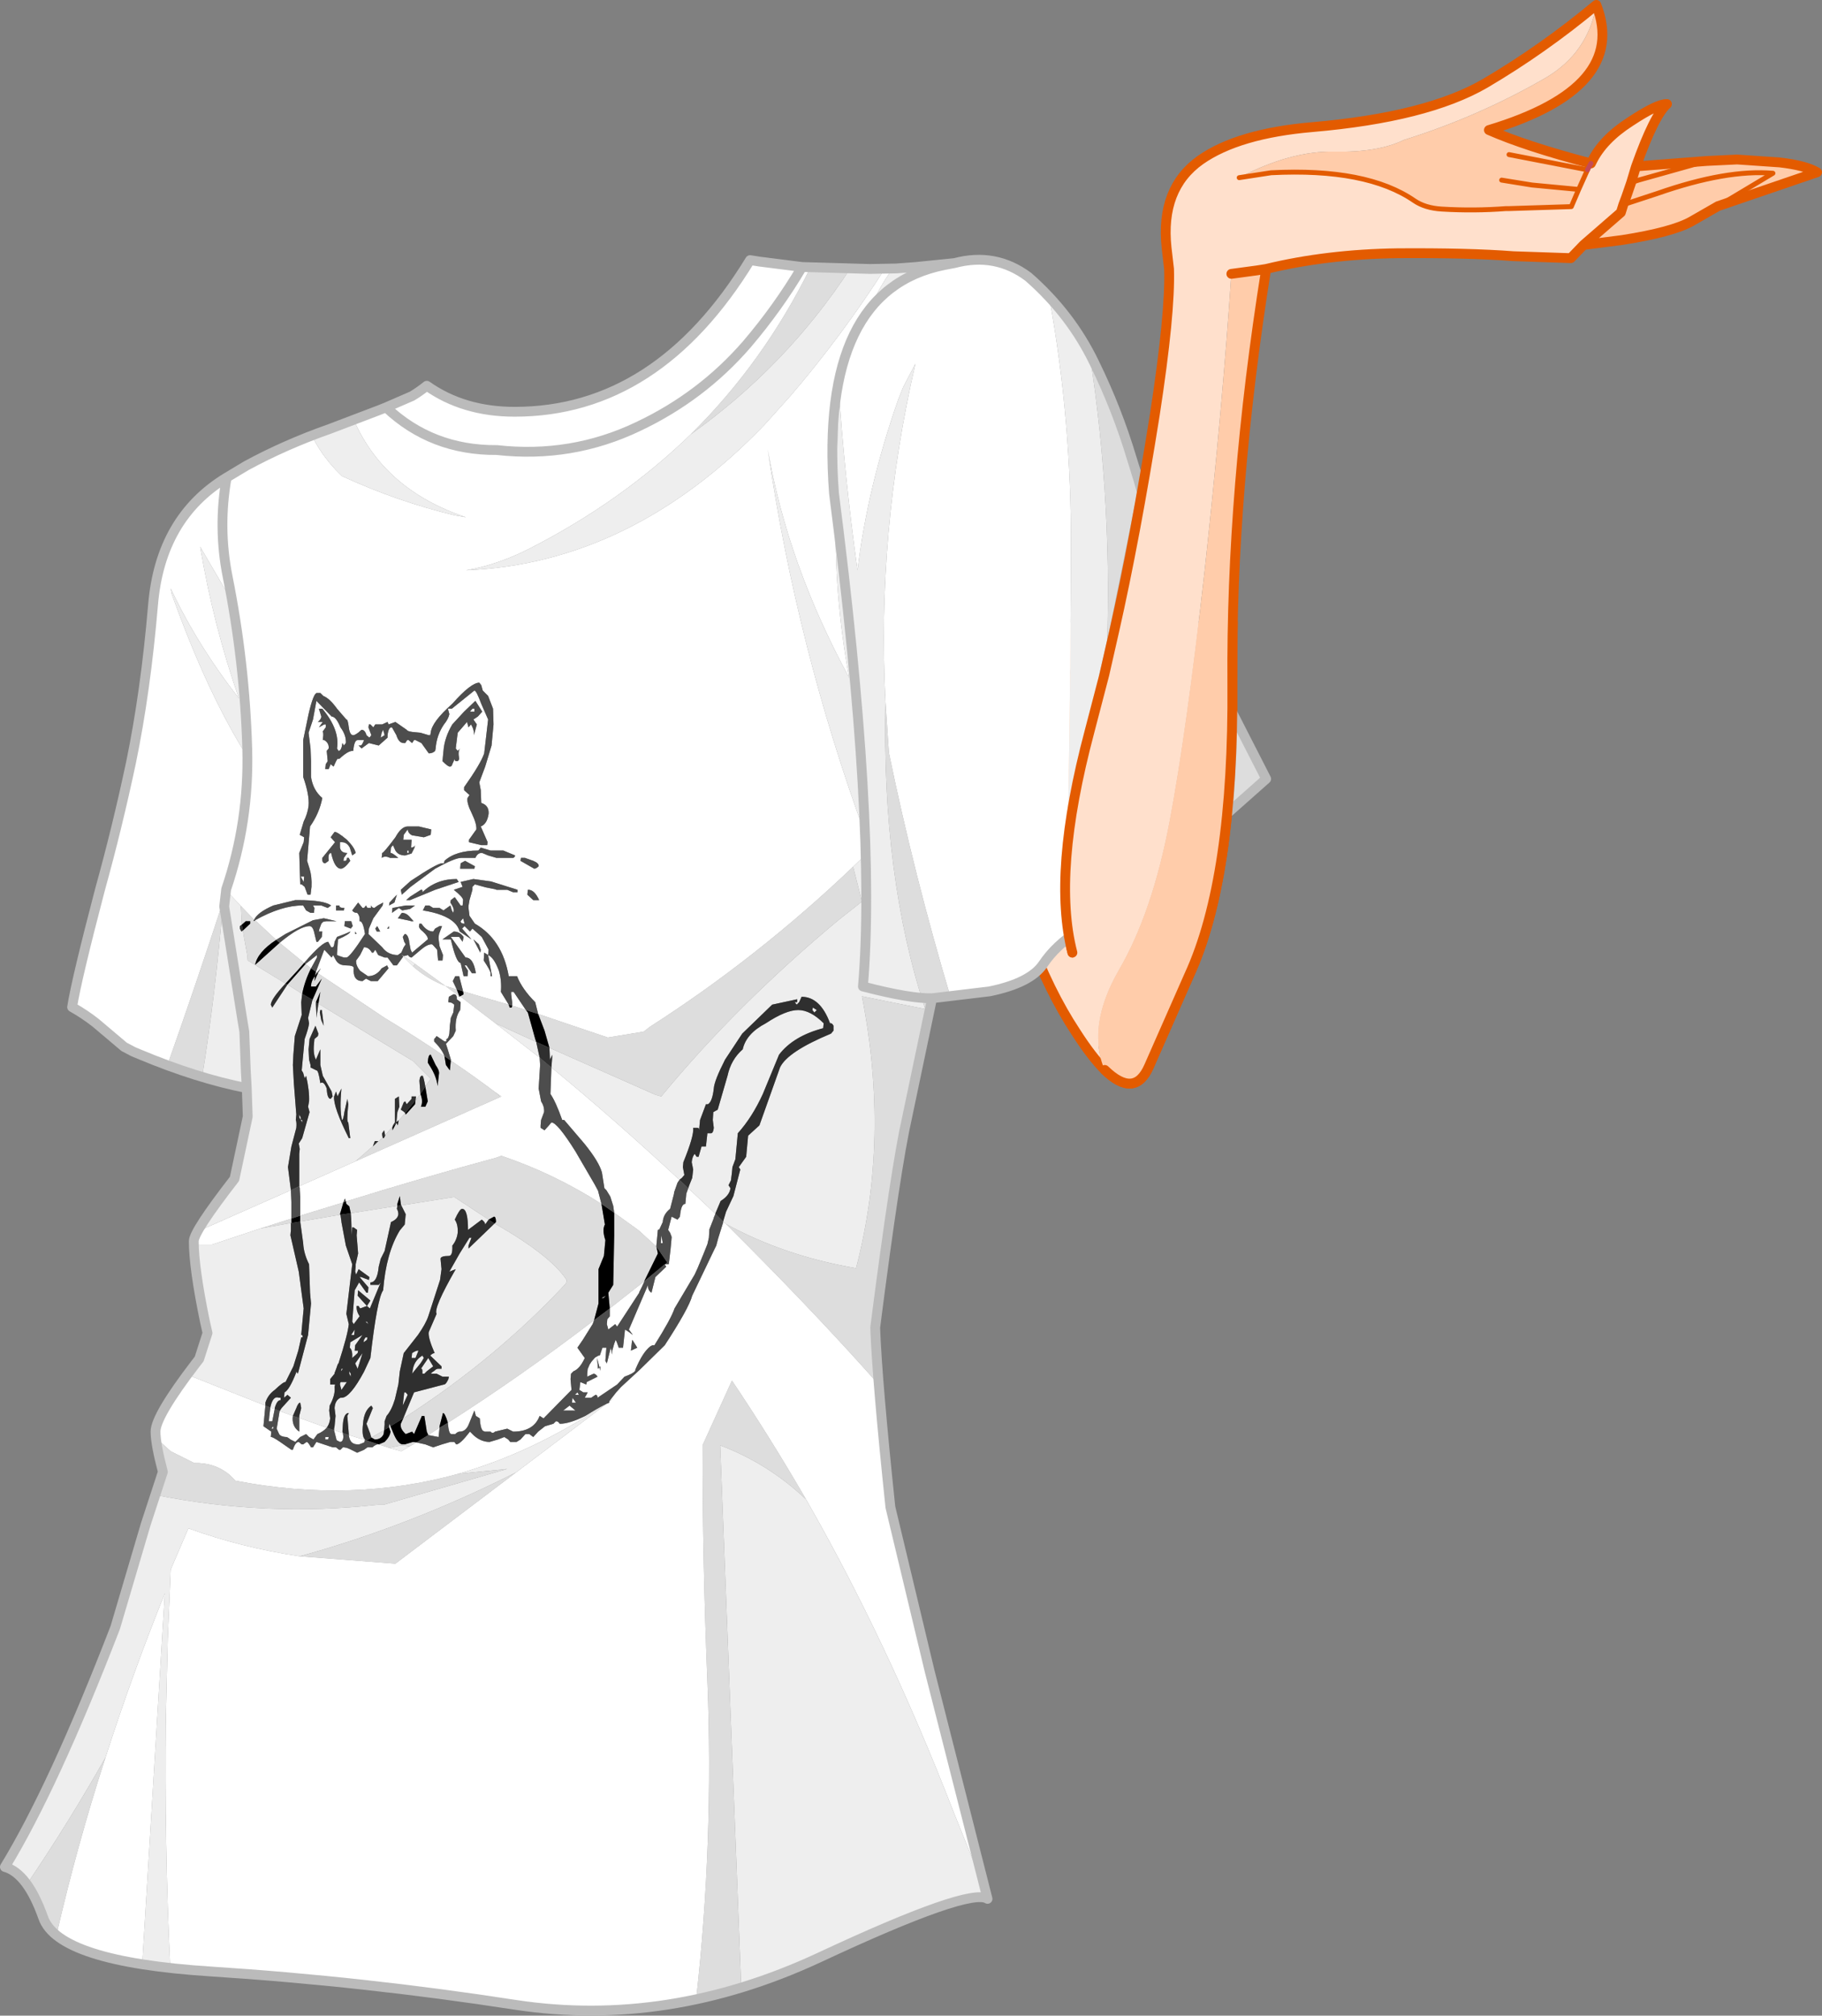
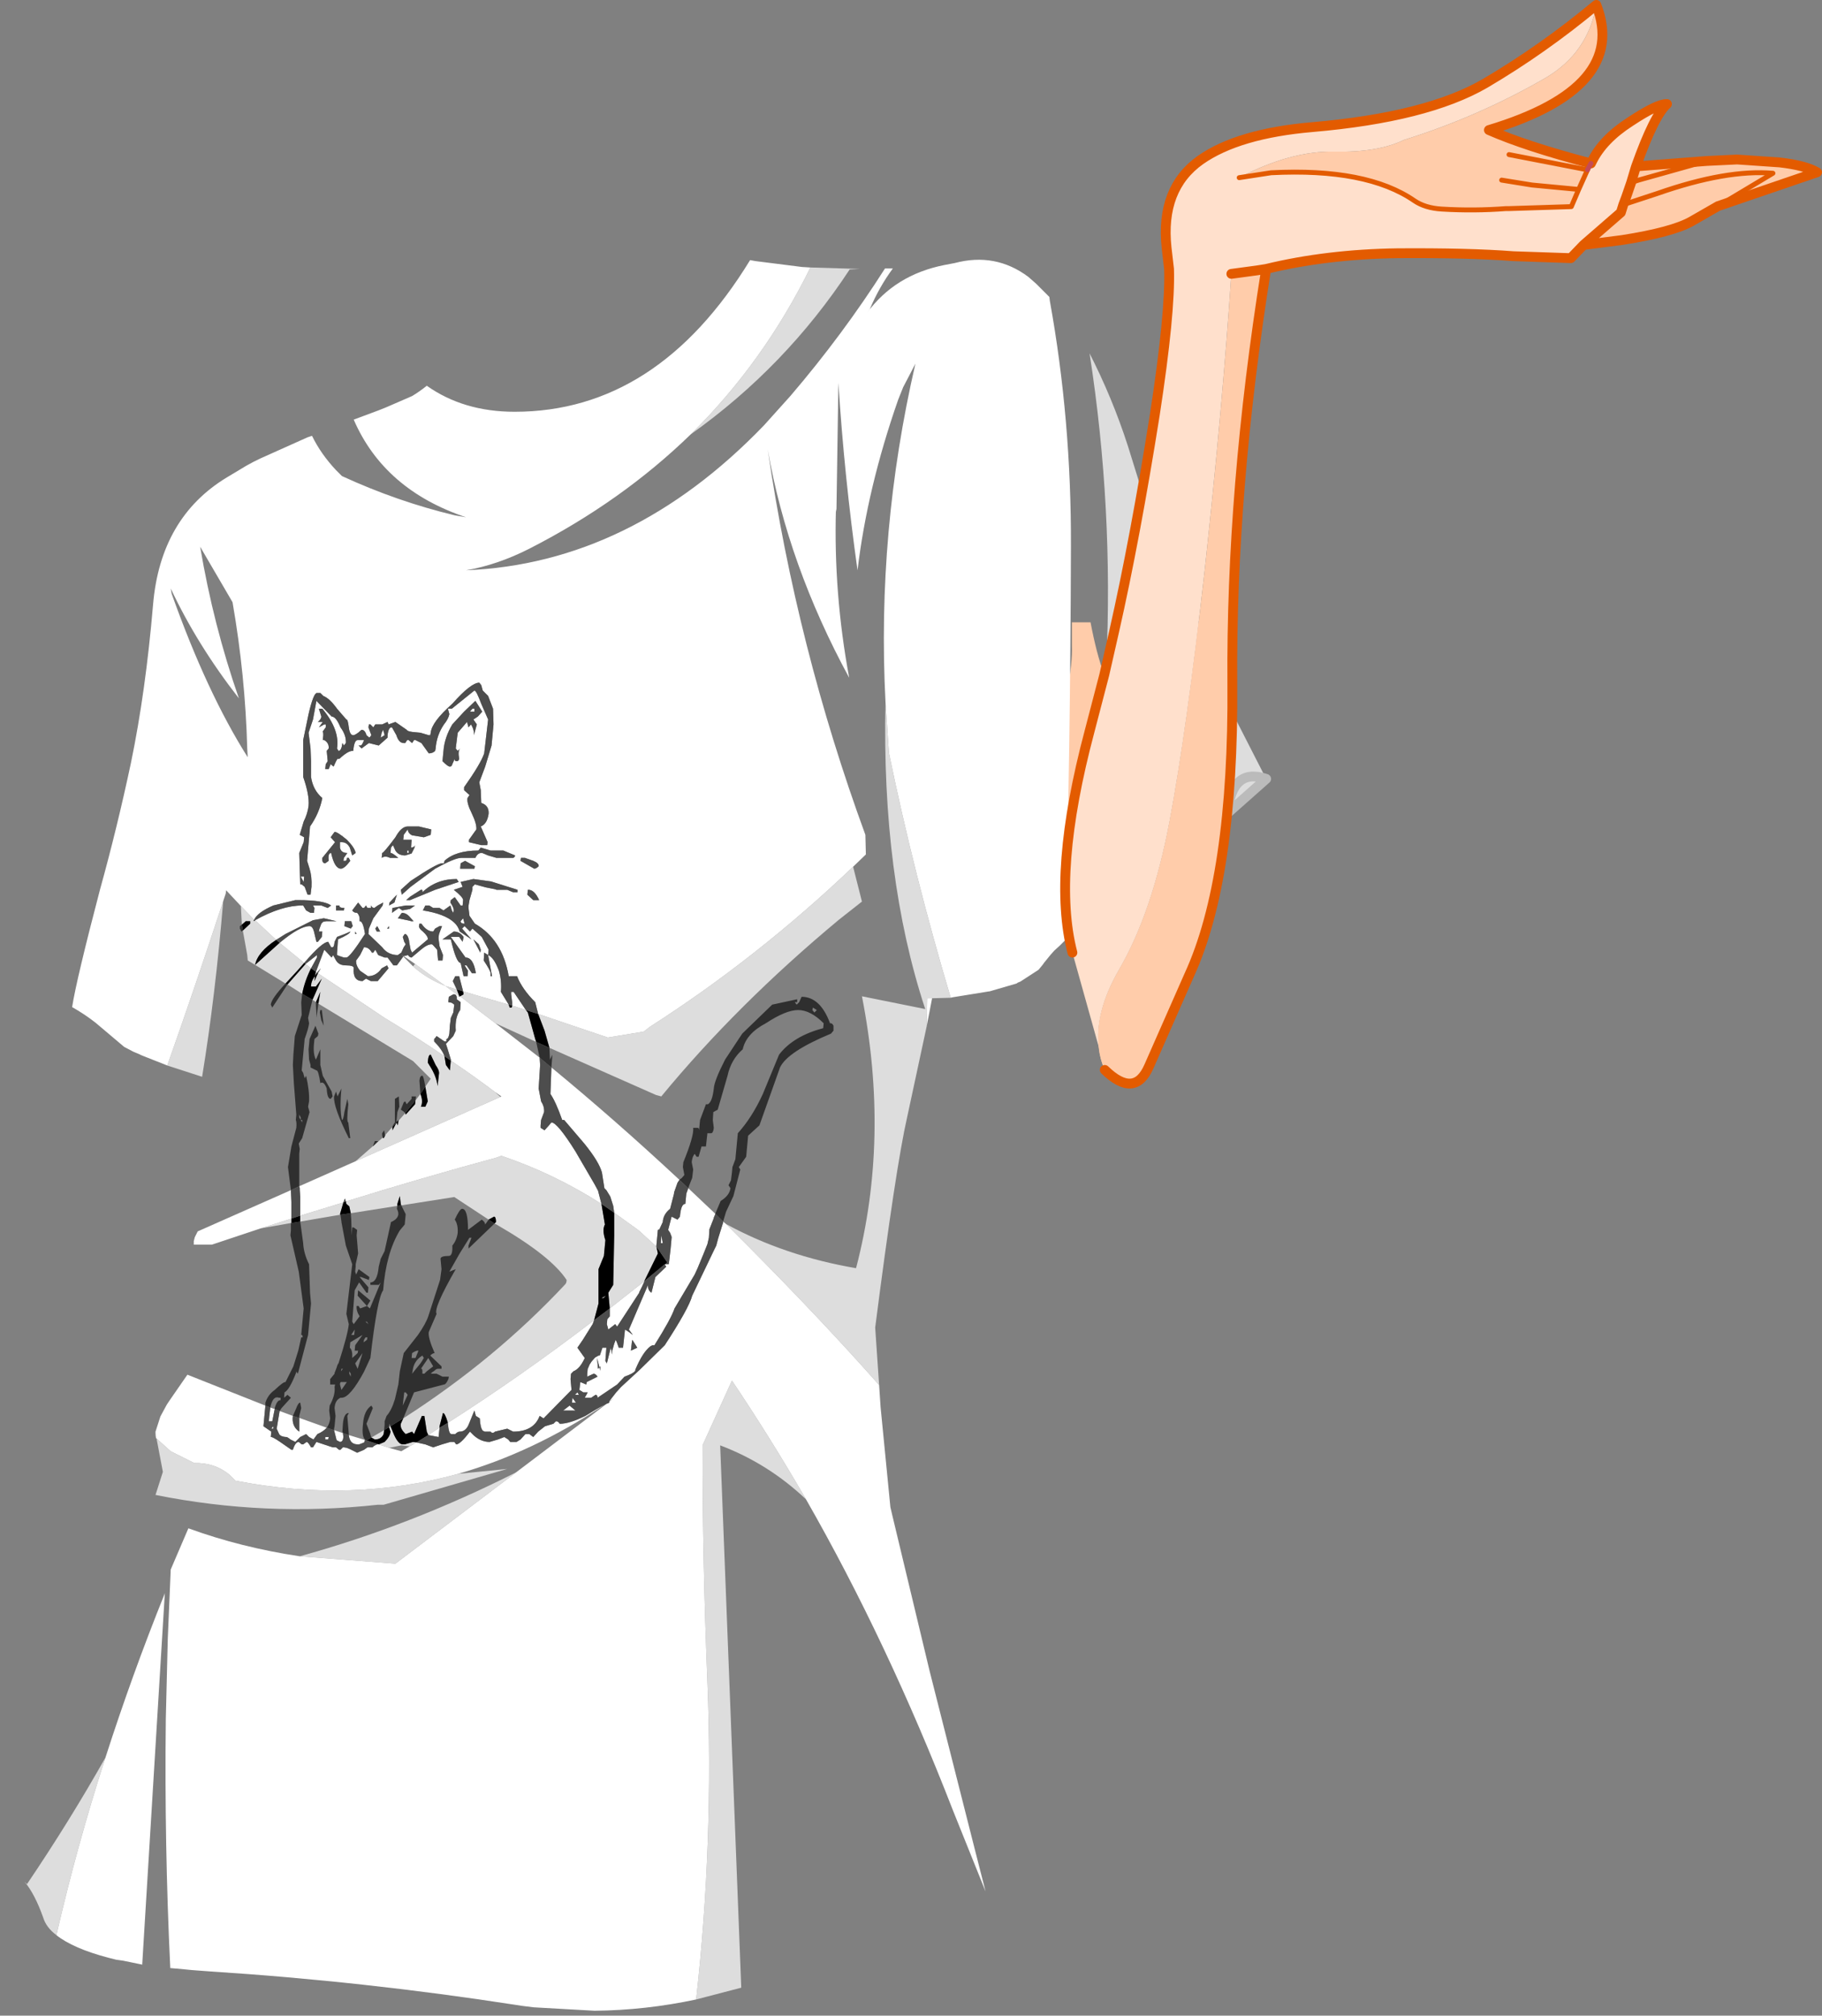
<svg xmlns="http://www.w3.org/2000/svg" height="205.35px" width="185.7px">
  <rect width="100%" height="100%" fill="#808080" stroke="none" />
  <g transform="matrix(1.0, 0.0, 0.0, 1.0, 92.85, 102.65)">
    <path d="M32.8 -39.25 L32.75 -32.95 Q32.9 -13.2 28.35 -3.3 L24.25 6.0 Q22.8 9.3 19.75 6.35 17.85 2.0 21.2 -3.85 24.6 -9.7 26.35 -18.95 27.8 -26.6 29.3 -39.25 L32.8 -39.25 M16.4 -39.25 L18.3 -39.25 Q18.9 -36.05 19.7 -33.9 L18.2 -28.15 Q14.35 -13.7 16.45 -5.6 11.65 -16.8 14.1 -25.1 16.55 -33.4 16.4 -36.9 L16.4 -39.25" fill="#ffccaa" fill-rule="evenodd" stroke="none" />
-     <path d="M19.75 6.35 Q18.4 5.0 16.8 2.5 11.35 -5.75 8.1 -20.85 L6.25 -28.2 6.25 -39.25 16.4 -39.25 16.4 -36.9 Q16.55 -33.4 14.1 -25.1 11.65 -16.8 16.45 -5.6 14.35 -13.7 18.2 -28.15 L19.7 -33.9 20.7 -38.3 20.95 -39.25 29.3 -39.25 Q27.8 -26.6 26.35 -18.95 24.6 -9.7 21.2 -3.85 17.85 2.0 19.75 6.35" fill="#ffe0cc" fill-rule="evenodd" stroke="none" />
-     <path d="M32.8 -39.25 L32.75 -32.95 Q32.9 -13.2 28.35 -3.3 L24.25 6.0 Q22.8 9.3 19.75 6.35 18.4 5.0 16.8 2.5 11.35 -5.75 8.1 -20.85 L6.25 -28.2 M18.3 -39.25 Q18.9 -36.05 19.7 -33.9 L20.7 -38.3 20.95 -39.25 M19.7 -33.9 L18.2 -28.15 Q14.35 -13.7 16.45 -5.6" fill="none" stroke="#e35b00" stroke-linecap="round" stroke-linejoin="round" stroke-width="1.0" />
    <path d="M18.2 -66.65 L18.7 -65.65 Q21.0 -60.95 22.5 -55.95 L23.2 -53.7 23.55 -52.45 23.4 -51.6 20.7 -38.3 19.9 -34.9 Q20.65 -50.9 18.2 -66.65 M17.65 -13.35 L17.15 -8.6 16.7 -7.8 17.65 -13.35 M4.05 -1.0 L2.15 -0.95 1.65 -0.95 1.6 1.9 -0.4 11.2 Q-1.55 16.25 -3.65 32.6 L-3.25 38.45 Q-9.05 31.9 -16.6 24.3 L-18.85 22.05 Q-12.9 25.3 -5.6 26.55 -2.15 13.35 -5.0 -1.15 L1.45 0.15 Q-3.0 -13.35 -2.6 -31.15 L-2.25 -25.95 Q0.3 -13.55 4.05 -1.0 M-17.3 99.85 L-21.9 101.05 Q-20.1 85.0 -20.75 68.65 -21.25 56.6 -21.25 44.6 L-18.25 38.0 Q-14.35 43.8 -10.7 50.1 -14.55 46.45 -19.45 44.6 L-17.3 99.85 M-87.1 94.5 Q-88.15 93.7 -88.45 92.7 -89.3 90.3 -90.35 89.05 L-90.1 89.3 Q-85.8 82.95 -82.1 76.4 -85.0 85.35 -87.1 94.5 M-77.0 49.65 L-76.25 47.3 -77.0 43.35 -76.95 43.85 -75.45 45.2 -73.05 46.4 Q-70.95 46.35 -69.45 47.6 L-68.85 48.2 Q-57.0 50.5 -46.15 47.5 L-41.15 47.0 -53.75 50.65 -54.35 50.65 Q-65.8 51.9 -77.0 49.65 M-72.7 22.8 L-72.4 22.3 -72.7 22.8 M-72.25 7.05 L-75.8 5.9 Q-72.9 -2.3 -70.1 -10.85 -70.9 -1.2 -72.25 7.05 M-10.25 -75.4 L-5.2 -75.25 -6.25 -75.2 Q-12.75 -65.3 -22.45 -58.4 -15.0 -65.75 -10.25 -75.4 M36.2 -23.3 L32.25 -19.8 Q32.7 -24.5 32.75 -30.05 L36.2 -23.3 M-5.9 -14.35 L-5.0 -10.8 -7.35 -8.95 Q-17.75 -0.3 -25.45 9.05 L-26.0 8.9 -36.85 4.1 -37.35 2.35 -38.0 0.65 -30.9 3.05 -27.25 2.45 -26.6 1.95 Q-15.6 -5.1 -5.9 -14.35 M-40.25 47.35 L-52.55 56.65 -62.3 55.9 Q-51.05 52.8 -40.25 47.35 M-50.55 -4.45 L-47.45 -2.2 -46.3 -1.85 -46.05 -1.2 -46.1 -1.2 -47.45 -2.2 Q-49.35 -2.95 -50.75 -4.2 L-50.55 -4.45 M-45.65 -1.65 L-41.0 -0.3 -40.9 0.0 -40.7 0.0 -40.65 -0.2 -39.25 0.25 -39.05 0.5 -38.3 3.2 -38.2 3.5 -42.35 1.6 -45.95 -1.15 -45.6 -1.35 -45.65 -1.65 M-30.25 20.9 L-27.75 22.7 -25.95 24.35 -25.8 25.05 -27.2 27.9 -30.7 30.65 -30.85 29.05 -30.35 28.25 -30.25 23.2 -30.25 20.9 M-66.85 -8.9 L-64.7 -6.9 Q-66.6 -5.65 -66.85 -4.35 L-67.6 -4.8 -67.65 -5.35 -68.1 -7.85 -67.35 -8.55 -67.35 -8.8 -67.8 -8.8 -68.2 -8.45 -68.3 -10.35 -66.95 -8.95 -67.0 -8.8 -66.85 -8.9 M-64.35 -6.6 L-61.85 -4.55 -62.55 -3.75 -63.75 -2.45 -66.85 -4.35 -64.35 -6.6 M-63.55 -2.35 L-61.7 -4.45 -61.15 -4.0 Q-61.8 -2.7 -62.05 -1.4 L-63.55 -2.35 M-61.0 -0.8 L-60.75 -1.35 -60.05 -2.95 -60.65 -2.15 -61.15 -2.15 Q-61.15 -2.7 -60.75 -3.2 L-60.65 -3.65 -60.55 -3.55 -60.75 -3.2 -60.8 -2.7 -60.45 -3.5 -53.65 1.05 Q-50.5 2.95 -47.55 4.95 L-47.4 5.85 -47.0 6.4 -46.9 5.4 Q-44.6 6.95 -42.4 8.6 L-41.85 9.1 -56.6 15.65 -53.85 13.25 -53.75 13.3 -53.6 13.05 -53.6 13.0 -52.85 12.15 -52.85 12.5 -52.45 11.75 -52.45 11.7 -52.3 12.0 -52.25 11.55 -51.55 10.75 -51.5 10.9 -50.55 9.85 -50.5 9.45 -50.0 8.8 Q-49.7 9.55 -49.95 10.1 L-49.5 10.1 -49.25 9.55 -49.5 8.05 -48.95 7.25 -50.75 5.45 -60.4 -0.4 -60.2 -1.6 -60.65 -0.55 -61.0 -0.8 M-62.25 21.2 L-57.85 19.85 -58.2 21.05 -58.15 21.1 -62.25 21.8 -62.25 21.6 -62.25 21.2 M-57.6 19.75 Q-49.7 17.3 -42.3 15.3 L-41.75 15.1 Q-36.4 16.9 -31.55 20.0 L-31.2 22.1 Q-31.5 22.65 -31.15 23.7 L-31.3 25.3 -31.85 26.65 -31.85 28.25 -31.85 30.15 -32.3 31.85 Q-39.75 37.55 -47.2 42.3 -47.5 41.3 -47.7 41.3 L-48.05 42.65 -48.05 42.8 -49.2 43.55 -49.35 43.2 -49.6 41.6 -49.85 41.6 -50.65 43.45 -50.85 43.2 -51.5 43.45 Q-52.1 42.9 -52.0 42.4 L-51.75 41.85 Q-42.4 35.85 -35.25 28.2 -35.1 28.05 -35.1 27.75 -36.7 25.3 -42.25 22.1 L-42.45 22.0 -42.3 21.85 Q-42.3 21.3 -42.5 21.3 L-43.05 21.6 -46.55 19.3 -51.95 20.15 -52.0 20.05 -52.1 19.2 -52.35 20.0 -52.35 20.2 -57.1 20.95 -57.25 20.25 -57.55 20.0 -57.6 19.75 M-49.25 5.6 L-49.1 5.85 Q-48.35 7.0 -48.25 8.0 L-48.1 6.65 Q-48.1 6.35 -48.45 5.85 L-48.95 4.8 Q-49.2 4.75 -49.25 5.6 M-55.0 43.8 L-53.7 43.05 -53.75 43.45 Q-54.0 44.0 -54.65 44.0 L-55.0 43.8 M-53.05 42.65 L-52.7 43.5 Q-52.25 44.5 -51.8 44.5 L-51.6 44.5 -50.75 44.25 -50.4 44.3 -51.1 44.7 -51.95 44.6 -53.2 44.85 -54.25 44.5 -53.65 44.25 Q-53.1 43.7 -53.05 43.2 L-53.2 42.75 -53.05 42.65 M-31.55 29.6 L-31.1 29.35 -31.35 29.6 -31.55 29.6 M-63.2 21.95 L-66.3 22.5 -63.15 21.5 -63.15 21.95 -63.2 21.95" fill="#dddddd" fill-rule="evenodd" stroke="none" />
    <path d="M-61.85 -4.55 L-61.7 -4.45 -63.55 -2.35 -63.75 -2.45 -62.55 -3.75 -61.85 -4.55 M-61.15 -4.0 L-60.65 -3.65 -60.75 -3.2 Q-61.15 -2.7 -61.15 -2.15 L-60.65 -2.15 -60.05 -2.95 -60.75 -1.35 -61.0 -0.8 -62.05 -1.4 Q-61.8 -2.7 -61.15 -4.0 M-41.0 -0.3 L-40.65 -0.2 -40.7 0.0 -40.9 0.0 -41.0 -0.3 M-39.25 0.25 L-38.0 0.65 -37.35 2.35 -36.85 4.1 -38.2 3.5 -38.3 3.2 -39.05 0.5 -39.25 0.25 M-25.05 26.15 L-25.1 26.15 -27.15 27.85 -27.2 27.9 -25.8 25.05 -25.95 24.35 -24.85 25.95 -25.05 26.15 M-46.3 -1.85 L-45.95 -1.75 -45.65 -1.65 -45.6 -1.35 -45.95 -1.15 -46.05 -1.2 -46.3 -1.85 M-49.25 5.6 Q-49.2 4.75 -48.95 4.8 L-48.45 5.85 Q-48.1 6.35 -48.1 6.65 L-48.25 8.0 Q-48.35 7.0 -49.1 5.85 L-49.25 5.6 M-46.9 5.4 L-47.0 6.4 -47.4 5.85 -47.55 4.95 -46.9 5.4 M-50.0 8.8 L-49.5 8.05 -49.25 9.55 -49.5 10.1 -49.95 10.1 Q-49.7 9.55 -50.0 8.8 M-63.15 21.5 L-62.25 21.2 -62.25 21.6 -62.25 21.8 -63.15 21.95 -63.15 21.5 M-58.15 21.1 L-58.2 21.05 -57.85 19.85 -57.6 19.75 -57.55 20.0 -57.25 20.25 -57.1 20.95 -58.15 21.1 M-52.35 20.2 L-52.35 20.0 -52.1 19.2 -52.0 20.05 -51.95 20.15 -52.35 20.2 M-43.05 21.6 L-42.5 21.3 Q-42.3 21.3 -42.3 21.85 L-42.45 22.0 -43.05 21.6 M-51.75 41.85 L-52.0 42.4 Q-52.1 42.9 -51.5 43.45 L-50.85 43.2 -50.65 43.45 -49.85 41.6 -49.6 41.6 -49.35 43.2 -49.2 43.55 -50.4 44.3 -50.75 44.25 -51.6 44.5 -51.8 44.5 Q-52.25 44.5 -52.7 43.5 L-53.05 42.65 -51.75 41.85 M-48.05 42.8 L-48.05 42.65 -47.7 41.3 Q-47.5 41.3 -47.2 42.3 L-48.05 42.8 M-32.3 31.85 L-31.85 30.15 -31.85 28.25 -31.85 26.65 -31.3 25.3 -31.15 23.7 Q-31.5 22.65 -31.2 22.1 L-31.55 20.0 -30.25 20.9 -30.25 23.2 -30.35 28.25 -30.85 29.05 -30.7 30.65 -32.3 31.85 M-51.55 10.75 L-50.5 9.45 -50.55 9.85 -51.5 10.9 -51.55 10.75 M-52.45 11.7 L-52.25 11.45 -52.25 11.55 -52.3 12.0 -52.45 11.7 M-52.45 11.75 L-52.85 12.5 -52.85 12.15 -52.45 11.75 M-53.6 13.0 L-53.6 13.05 -53.75 13.3 -53.85 13.25 -53.6 13.0 M-55.5 44.1 L-55.0 43.8 -54.65 44.0 Q-54.0 44.0 -53.75 43.45 L-53.7 43.05 -53.2 42.75 -53.05 43.2 Q-53.1 43.7 -53.65 44.25 L-54.25 44.5 -55.5 44.1 M-31.55 29.6 L-31.35 29.6 -31.1 29.35 -31.55 29.6 M-68.1 -7.85 L-68.2 -8.45 -67.8 -8.8 -67.35 -8.8 -67.35 -8.55 -68.1 -7.85 M-66.95 -8.95 L-66.85 -8.9 -67.0 -8.8 -66.95 -8.95 M-64.35 -6.6 L-66.85 -4.35 Q-66.6 -5.65 -64.7 -6.9 L-64.35 -6.6 M-60.55 -3.55 L-60.45 -3.5 -60.8 -2.7 -60.75 -3.2 -60.55 -3.55 M-60.4 -0.4 L-60.65 -0.55 -60.2 -1.6 -60.4 -0.4" fill="#000000" fill-rule="evenodd" stroke="none" />
-     <path d="M19.9 -34.9 L19.75 -34.3 19.7 -33.95 19.7 -33.9 17.7 -14.15 17.7 -14.0 17.65 -13.5 17.65 -13.35 16.7 -7.8 17.15 -8.6 17.1 -7.85 15.15 -6.3 15.7 -6.85 Q16.25 -26.4 16.3 -46.95 16.35 -59.85 14.15 -72.0 L17.65 -67.65 18.2 -66.7 18.2 -66.65 Q20.65 -50.9 19.9 -34.9 M7.65 90.1 L7.8 90.8 Q6.0 89.6 -9.4 96.8 L-9.7 96.95 -9.9 97.0 Q-13.2 98.5 -16.45 99.55 L-17.3 99.85 -19.45 44.6 Q-14.55 46.45 -10.7 50.1 -2.4 64.6 4.3 81.85 L7.6 90.05 7.65 90.1 M-38.45 101.85 L-39.3 101.75 -39.65 101.7 -38.45 101.85 M-72.7 98.1 L-73.15 98.1 -73.35 98.05 -72.7 98.1 M-75.5 97.75 L-78.35 97.4 -76.05 59.65 -76.1 59.8 Q-79.4 68.0 -82.1 76.4 -85.8 82.95 -90.1 89.3 L-90.35 89.05 -92.05 87.65 -92.35 87.55 Q-87.4 79.45 -81.1 63.15 L-78.0 52.65 -77.0 49.65 Q-65.8 51.9 -54.35 50.65 L-53.75 50.65 -41.15 47.0 -46.15 47.5 Q-38.5 45.3 -31.3 40.5 L-31.0 40.35 -40.25 47.35 Q-51.05 52.8 -62.3 55.9 -68.3 55.0 -73.65 53.05 L-75.45 57.25 -75.75 64.3 -75.95 72.45 Q-76.1 85.25 -75.5 97.75 M-80.3 97.1 L-80.4 97.1 -81.0 97.0 -80.3 97.1 M-73.75 37.4 L-73.6 37.2 -73.35 36.9 -73.25 36.75 -72.95 36.35 -72.9 36.25 -72.55 35.8 -71.7 33.15 -71.95 32.05 Q-73.05 26.85 -73.1 24.15 L-71.25 24.15 -66.3 22.5 -63.2 21.95 -63.2 22.7 -63.25 23.2 -62.4 26.9 -61.9 30.65 -62.15 33.35 Q-62.0 33.3 -62.0 33.6 L-62.15 33.6 -62.45 34.95 -62.95 36.55 -63.25 37.15 -63.75 38.15 Q-63.95 38.1 -64.85 38.95 -65.55 39.45 -65.8 40.25 L-65.8 40.55 -73.75 37.4 M-72.4 22.3 L-70.5 19.55 -70.2 19.1 -69.4 18.1 -68.95 17.45 -67.6 11.1 -67.7 8.2 -71.65 7.25 -72.25 7.05 Q-70.9 -1.2 -70.1 -10.85 L-69.85 -11.6 -69.8 -11.95 -68.3 -10.35 -68.2 -8.45 -68.4 -8.3 -68.4 -8.05 -68.25 -7.75 -68.1 -7.85 -67.65 -5.35 -67.6 -4.8 -66.85 -4.35 -66.9 -4.3 -66.85 -4.35 -63.75 -2.45 Q-65.2 -0.9 -65.25 -0.3 L-65.1 0.0 -63.55 -2.35 -62.05 -1.4 -62.15 -0.55 -62.1 0.75 -62.8 2.9 -62.95 4.8 -63.0 5.85 -62.9 7.7 -62.65 10.9 -62.7 11.45 Q-62.6 11.7 -62.65 12.25 L-63.15 14.15 -63.5 16.25 -63.2 18.6 -72.7 22.8 -72.4 22.3 M-61.05 -58.25 L-59.25 -58.95 -56.8 -59.9 Q-53.7 -52.75 -45.35 -49.95 L-46.5 -50.15 Q-52.35 -51.55 -58.0 -54.15 L-58.6 -54.75 Q-60.15 -56.4 -61.05 -58.25 M-5.2 -75.25 L-4.2 -75.25 -4.15 -75.25 -2.65 -75.3 Q-6.95 -68.55 -12.3 -62.3 L-15.0 -59.3 Q-28.55 -45.25 -45.35 -44.55 -42.15 -45.1 -38.9 -46.75 -29.5 -51.55 -22.45 -58.4 -12.75 -65.3 -6.25 -75.2 L-5.2 -75.25 M-1.85 -75.3 L-1.5 -75.3 0.5 -75.45 4.45 -75.85 3.4 -75.65 Q-1.65 -74.65 -4.5 -70.75 L-4.2 -71.15 Q-3.25 -73.4 -1.85 -75.3 M-75.45 -42.7 Q-72.75 -36.95 -68.5 -31.5 -71.1 -38.95 -72.45 -46.95 L-69.15 -41.3 Q-67.85 -33.85 -67.65 -26.35 L-67.6 -25.5 Q-71.75 -32.05 -75.35 -42.15 L-75.45 -42.7 M-5.9 -14.35 L-4.6 -15.6 -4.65 -17.6 Q-11.65 -36.7 -14.6 -56.85 -12.55 -45.1 -6.3 -33.6 -7.9 -42.2 -7.65 -50.8 L-7.6 -50.5 -7.4 -63.65 Q-6.8 -54.15 -5.45 -44.55 -4.45 -52.95 -1.3 -61.95 L-0.8 -63.2 0.45 -65.6 Q-3.5 -48.5 -2.6 -31.15 -3.0 -13.35 1.45 0.15 L-5.0 -1.15 Q-2.15 13.35 -5.6 26.55 -12.9 25.3 -18.85 22.05 L-19.15 21.8 -18.85 20.8 -18.1 19.2 -17.4 16.5 -17.55 16.25 -16.8 15.2 -16.6 13.05 -15.45 12.0 -13.35 6.1 Q-12.6 4.5 -8.15 2.65 L-7.9 2.35 -7.9 1.85 Q-8.05 1.55 -8.25 1.6 -9.25 -1.1 -11.15 -1.1 L-11.4 -0.55 -11.65 -0.3 -11.85 -0.55 -11.6 -0.55 -11.6 -0.85 -14.15 -0.3 -17.2 2.65 -18.95 5.3 Q-20.05 7.45 -20.1 8.25 -20.25 9.6 -20.7 9.85 L-20.9 9.85 -21.5 11.45 -21.6 12.5 Q-21.6 12.25 -21.75 12.25 L-22.2 12.25 Q-22.1 13.05 -23.2 15.75 L-23.25 16.25 -23.1 17.05 -23.35 17.35 -23.55 17.5 -23.6 17.55 Q-30.15 11.45 -36.65 6.1 L-36.55 4.8 -36.8 5.3 -36.8 5.2 -36.85 4.1 -26.0 8.9 -25.45 9.05 Q-17.75 -0.3 -7.35 -8.95 L-5.0 -10.8 -5.9 -14.35 M-22.7 18.4 L-22.6 18.1 -22.3 17.35 -22.2 16.5 -22.35 15.75 Q-22.3 15.2 -22.05 14.9 L-21.85 15.2 -21.65 15.2 -21.35 14.15 -20.9 14.15 -20.75 12.8 -20.35 12.8 Q-20.15 12.75 -20.1 12.25 L-20.2 11.45 -20.15 10.65 -19.7 10.4 -18.7 6.95 Q-18.35 5.3 -17.15 4.25 -16.8 2.65 -14.8 1.6 -12.75 0.25 -11.5 0.25 -10.25 0.25 -8.9 1.6 L-8.95 2.1 Q-12.0 2.9 -13.45 4.8 L-15.1 8.8 Q-16.2 11.2 -17.65 12.8 L-17.9 15.45 -18.2 16.25 -18.25 16.8 -18.35 17.6 -18.6 18.1 -18.4 18.4 Q-18.5 19.15 -19.4 19.7 L-19.95 21.0 -22.7 18.4 M-30.75 40.1 L-30.3 39.8 -30.75 40.15 -30.75 40.1 M-10.05 0.25 L-10.0 0.0 -9.6 0.25 -9.85 0.5 -10.05 0.25 M-51.75 -5.2 L-51.95 -5.4 -51.7 -5.25 -50.55 -4.45 -50.75 -4.2 -51.75 -5.2 M-38.2 3.5 L-37.85 5.1 -42.35 1.6 -38.2 3.5 M-42.4 8.6 L-41.75 9.05 -41.85 9.1 -42.4 8.6 M-56.6 15.65 L-62.35 18.2 -62.35 15.2 -62.35 14.9 -62.3 14.4 -62.4 13.85 -62.05 13.3 -61.3 10.65 -61.45 10.1 -61.35 9.55 Q-61.3 8.5 -61.65 6.95 L-61.8 7.2 -61.95 6.65 -62.1 6.4 -61.8 3.2 Q-61.4 2.1 -61.35 1.6 L-61.45 1.05 -61.0 -0.8 -60.65 -0.55 -60.65 -0.3 -60.6 0.75 -60.6 1.05 -60.4 -0.4 -50.75 5.45 -48.95 7.25 -49.5 8.05 Q-49.7 6.9 -49.8 6.95 -50.05 6.9 -50.1 7.45 L-50.0 8.8 -50.5 9.45 -50.45 9.05 -50.9 9.05 -50.9 9.3 -51.4 9.85 -51.55 9.55 -51.7 9.65 -52.0 10.4 -51.7 10.6 -51.55 10.75 -52.25 11.55 -52.25 11.45 -52.45 11.7 -52.4 11.2 -52.35 10.65 -52.15 10.1 -52.2 9.05 -52.6 9.3 -52.6 11.7 -52.8 12.0 -52.85 12.15 -53.6 13.0 -53.7 12.5 -53.9 12.8 -53.9 12.85 -53.9 12.95 -53.85 13.25 -56.6 15.65 M-58.95 9.05 L-59.05 8.55 -59.95 6.95 -60.2 5.85 -60.2 4.25 -60.65 5.3 Q-60.95 4.75 -60.85 3.7 L-60.8 3.2 -60.45 2.9 -60.4 2.65 -60.7 1.85 -61.3 3.2 -61.4 4.25 -61.35 5.3 -61.2 5.85 -61.2 6.1 -60.6 6.4 Q-60.4 6.35 -60.2 7.7 -59.85 7.45 -59.55 8.25 -59.5 9.3 -59.15 9.3 L-58.95 9.05 M-58.05 8.25 L-58.45 9.05 -58.6 8.55 -58.8 9.05 Q-58.9 10.1 -57.3 13.3 L-57.15 13.3 -57.35 11.7 Q-57.55 11.7 -57.35 9.85 L-57.45 9.3 -57.75 10.65 Q-57.85 11.45 -58.0 11.45 -58.25 10.35 -58.05 8.25 M-62.25 21.8 L-58.15 21.1 -58.05 21.8 -58.05 21.85 -57.6 24.25 -56.95 26.15 -57.55 31.2 -57.3 32.25 Q-57.4 33.3 -58.35 36.25 L-58.4 36.3 -58.45 36.4 -58.55 36.7 -58.7 37.1 -58.75 37.2 -58.75 37.3 -59.2 37.85 -59.2 38.4 -58.7 38.4 -58.75 38.65 Q-58.65 39.45 -59.25 40.55 L-59.3 41.05 -59.2 41.85 Q-59.25 42.4 -59.55 42.8 L-62.35 41.8 -62.35 41.6 -62.15 40.8 -62.25 40.25 Q-62.45 40.25 -62.65 40.8 L-63.0 41.6 -64.35 41.1 -64.15 40.8 -63.2 39.75 -63.55 39.45 -63.9 39.75 -63.85 39.2 Q-63.35 38.95 -62.65 37.15 L-62.65 37.05 -62.6 37.15 -62.5 37.3 -62.45 37.15 -61.45 33.35 -61.15 30.15 -61.25 29.05 -61.35 26.15 Q-61.9 25.05 -61.95 24.0 L-62.25 21.8 M-57.1 20.95 L-52.35 20.2 -52.4 20.5 Q-52.25 20.75 -52.25 21.05 -52.3 21.55 -53.0 21.85 L-53.65 24.8 -54.05 25.6 -54.25 26.4 Q-54.4 28.0 -55.1 28.0 L-55.1 28.25 -54.25 28.25 -54.05 28.0 -55.15 30.65 -55.45 30.4 -55.1 29.85 -56.35 28.8 -56.4 29.35 -55.45 30.4 -56.15 30.65 -56.3 30.4 -56.5 30.4 Q-56.55 30.9 -56.2 31.45 L-56.8 32.25 -56.95 32.0 -56.7 28.8 -56.25 28.0 -55.5 29.05 -55.35 29.05 -55.3 28.5 -56.2 27.45 -56.05 27.45 -55.25 27.75 -55.2 27.45 -56.3 26.65 -56.55 27.2 -56.65 26.9 -56.6 26.4 -56.6 26.15 -56.35 25.05 -56.5 23.2 -56.45 22.65 -56.8 22.4 -56.95 22.4 -57.0 23.2 -57.05 21.6 -57.1 20.95 M-51.95 20.15 L-46.55 19.3 -43.05 21.6 -43.4 22.1 Q-43.4 21.85 -43.75 21.6 L-45.15 22.65 Q-45.15 20.5 -45.75 20.5 -46.0 20.5 -46.5 21.6 -46.15 22.1 -46.2 22.95 -46.3 23.7 -46.75 24.25 -46.7 25.3 -47.1 25.3 -47.95 25.3 -47.95 25.6 L-47.85 26.65 -48.0 27.75 -49.2 31.45 Q-49.45 32.2 -50.25 33.35 L-51.7 35.2 -52.1 37.05 -52.25 38.4 -52.6 39.9 Q-52.95 41.05 -53.45 41.6 L-53.65 42.15 -53.65 42.25 -53.65 42.5 -53.7 43.05 -55.0 43.8 -55.1 43.5 -55.1 43.45 -55.5 42.4 -54.85 40.8 -55.0 40.55 Q-55.75 41.05 -55.85 42.4 -56.0 43.7 -55.65 44.0 L-55.65 44.05 -57.3 43.55 -57.3 43.45 -57.45 41.6 -57.3 41.3 Q-57.8 41.3 -57.9 42.4 L-57.95 43.2 -57.9 43.35 -58.8 43.05 -58.8 42.9 -58.75 42.65 -58.65 41.6 -58.75 40.8 Q-58.7 40.0 -58.15 39.75 L-58.0 39.75 Q-57.15 39.7 -55.75 37.1 L-55.1 35.7 Q-54.4 29.6 -53.8 28.8 -53.5 25.0 -52.1 22.7 L-51.6 22.1 -51.5 21.05 -51.95 20.15 M-42.45 22.0 L-42.25 22.1 Q-36.7 25.3 -35.1 27.75 -35.1 28.05 -35.25 28.2 -42.4 35.85 -51.75 41.85 L-50.65 39.2 -47.6 38.4 Q-47.4 38.4 -47.15 37.85 L-47.1 37.6 -47.75 37.6 -48.35 37.3 -48.95 37.3 -48.8 37.15 -48.65 37.05 -48.4 36.85 -48.25 36.8 -47.85 36.8 -47.85 36.55 -49.0 35.45 Q-48.75 35.2 -48.55 35.2 -49.25 33.6 -49.15 33.05 L-48.35 31.2 Q-48.7 30.65 -46.4 26.65 L-47.05 26.9 -46.0 25.05 -45.0 23.45 -44.8 23.45 -45.1 24.25 -45.1 24.55 -42.45 22.0 M-54.65 13.6 L-54.85 14.15 -54.3 13.6 -54.65 13.6 M-53.2 42.75 L-53.2 42.65 -53.15 42.4 -53.05 42.65 -53.2 42.75 M-53.2 44.85 L-51.95 44.6 -51.1 44.7 -51.95 45.2 -53.2 44.85 M-57.25 37.3 L-57.25 37.1 -57.25 37.05 -57.1 37.3 -57.1 37.6 -57.25 37.3 M-57.7 38.15 L-57.5 38.15 -58.05 38.95 -58.2 38.4 Q-58.2 38.1 -58.0 38.15 L-57.7 38.15 M-51.65 39.2 L-51.5 39.2 -51.3 39.45 -51.8 40.55 -51.65 39.2 M-50.85 35.2 Q-50.4 34.9 -50.2 34.95 L-50.5 35.7 -50.9 35.7 -50.85 35.2 M-49.8 35.95 L-50.0 36.25 -50.65 37.05 -50.85 37.3 -50.8 37.05 Q-50.7 36.0 -49.8 35.45 L-49.65 35.7 -49.75 35.85 -49.8 35.95 M-56.65 36.25 L-55.9 35.2 -56.4 36.8 -56.65 36.25 M-57.2 34.65 L-57.15 34.1 -55.9 33.35 -56.65 34.4 -56.7 34.95 -56.35 34.95 -56.4 35.2 -56.95 35.7 Q-56.9 34.9 -57.2 34.65 M-57.9 36.8 L-58.1 37.05 -58.05 36.8 -57.9 36.8 M-55.6 33.6 L-55.4 33.6 -55.45 33.85 -55.8 34.1 -55.75 33.85 -55.6 33.6 M-56.7 32.8 L-56.75 33.35 -57.05 33.35 -56.7 32.8 M-55.45 32.0 L-55.3 32.25 -55.6 32.0 -55.45 32.0 M-49.2 35.7 L-48.7 36.55 -49.35 37.05 -49.6 37.3 -49.8 37.3 -49.8 37.05 Q-49.8 36.75 -49.95 36.8 L-49.2 35.7 M-60.25 0.5 L-60.1 1.3 -59.85 1.85 -59.95 1.05 -60.05 0.25 -60.2 0.25 -60.25 0.5 M-62.05 11.45 L-62.05 11.7 -62.2 11.45 -62.35 11.2 -62.35 10.9 -62.2 11.2 -62.2 11.45 -62.05 11.45 M-65.3 40.75 Q-65.05 39.5 -64.4 39.75 L-64.25 39.75 -64.25 40.0 Q-64.6 39.95 -64.85 40.8 L-64.85 40.9 -65.3 40.75" fill="#eeeeee" fill-rule="evenodd" stroke="none" />
    <path d="M-36.85 4.1 L-36.8 5.2 -36.8 5.3 -36.55 4.8 -36.65 6.1 -37.85 5.1 -38.2 3.5 -36.85 4.1 M-23.6 17.55 L-23.55 17.5 -23.35 17.35 -23.1 17.05 -23.25 16.25 -23.2 15.75 Q-22.1 13.05 -22.2 12.25 L-21.75 12.25 Q-21.6 12.25 -21.6 12.5 L-21.5 11.45 -20.9 9.85 -20.7 9.85 Q-20.25 9.6 -20.1 8.25 -20.05 7.45 -18.95 5.3 L-17.2 2.65 -14.15 -0.3 -11.6 -0.85 -11.6 -0.55 -11.85 -0.55 -11.65 -0.3 -11.4 -0.55 -11.15 -1.1 Q-9.25 -1.1 -8.25 1.6 -8.05 1.55 -7.9 1.85 L-7.9 2.35 -8.15 2.65 Q-12.6 4.5 -13.35 6.1 L-15.45 12.0 -16.6 13.05 -16.8 15.2 -17.55 16.25 -17.4 16.5 -18.1 19.2 -18.85 20.8 -19.15 21.8 -19.95 21.0 -19.4 19.7 Q-18.5 19.15 -18.4 18.4 L-18.6 18.1 -18.35 17.6 -18.25 16.8 -18.2 16.25 -17.9 15.45 -17.65 12.8 Q-16.2 11.2 -15.1 8.8 L-13.45 4.8 Q-12.0 2.9 -8.95 2.1 L-8.9 1.6 Q-10.25 0.25 -11.5 0.25 -12.75 0.25 -14.8 1.6 -16.8 2.65 -17.15 4.25 -18.35 5.3 -18.7 6.95 L-19.7 10.4 -20.15 10.65 -20.2 11.45 -20.1 12.25 Q-20.15 12.75 -20.35 12.8 L-20.75 12.8 -20.9 14.15 -21.35 14.15 -21.65 15.2 -21.85 15.2 -22.05 14.9 Q-22.3 15.2 -22.35 15.75 L-22.2 16.5 -22.3 17.35 -22.6 18.1 -22.7 18.4 -23.6 17.55 M-10.05 0.25 L-9.85 0.5 -9.6 0.25 -10.0 0.0 -10.05 0.25 M-63.75 -2.45 L-63.55 -2.35 -65.1 0.0 -65.25 -0.3 Q-65.2 -0.9 -63.75 -2.45 M-62.05 -1.4 L-61.0 -0.8 -61.45 1.05 -61.35 1.6 Q-61.4 2.1 -61.8 3.2 L-62.1 6.4 -61.95 6.65 -61.8 7.2 -61.65 6.95 Q-61.3 8.5 -61.35 9.55 L-61.45 10.1 -61.3 10.65 -62.05 13.3 -62.4 13.85 -62.3 14.4 -62.35 14.9 -62.35 15.2 -62.35 18.2 -63.2 18.6 -63.5 16.25 -63.15 14.15 -62.65 12.25 Q-62.6 11.7 -62.7 11.45 L-62.65 10.9 -62.9 7.7 -63.0 5.85 -62.95 4.8 -62.8 2.9 -62.1 0.75 -62.15 -0.55 -62.05 -1.4 M-58.05 8.25 Q-58.25 10.35 -58.0 11.45 -57.85 11.45 -57.75 10.65 L-57.45 9.3 -57.35 9.85 Q-57.55 11.7 -57.35 11.7 L-57.15 13.3 -57.3 13.3 Q-58.9 10.1 -58.8 9.05 L-58.6 8.55 -58.45 9.05 -58.05 8.25 M-58.95 9.05 L-59.15 9.3 Q-59.5 9.3 -59.55 8.25 -59.85 7.45 -60.2 7.7 -60.4 6.35 -60.6 6.4 L-61.2 6.1 -61.2 5.85 -61.35 5.3 -61.4 4.25 -61.3 3.2 -60.7 1.85 -60.4 2.65 -60.45 2.9 -60.8 3.2 -60.85 3.7 Q-60.95 4.75 -60.65 5.3 L-60.2 4.25 -60.2 5.85 -59.95 6.95 -59.05 8.55 -58.95 9.05 M-50.0 8.8 L-50.1 7.45 Q-50.05 6.9 -49.8 6.95 -49.7 6.9 -49.5 8.05 L-50.0 8.8 M-60.4 -0.4 L-60.6 1.05 -60.6 0.75 -60.65 -0.3 -60.65 -0.55 -60.4 -0.4 M-51.55 10.75 L-51.7 10.6 -52.0 10.4 -51.7 9.65 -51.55 9.55 -51.4 9.85 -50.9 9.3 -50.9 9.05 -50.45 9.05 -50.5 9.45 -51.55 10.75 M-52.85 12.15 L-52.8 12.0 -52.6 11.7 -52.6 9.3 -52.2 9.05 -52.15 10.1 -52.35 10.65 -52.4 11.2 -52.45 11.7 -52.45 11.75 -52.85 12.15 M-53.85 13.25 L-53.9 12.95 -53.9 12.85 -53.9 12.8 -53.7 12.5 -53.6 13.0 -53.85 13.25 M-54.65 13.6 L-54.3 13.6 -54.85 14.15 -54.65 13.6 M-57.1 20.95 L-57.05 21.6 -57.0 23.2 -56.95 22.4 -56.8 22.4 -56.45 22.65 -56.5 23.2 -56.35 25.05 -56.6 26.15 -56.6 26.4 -56.65 26.9 -56.55 27.2 -56.3 26.65 -55.2 27.45 -55.25 27.75 -56.05 27.45 -56.2 27.45 -55.3 28.5 -55.35 29.05 -55.5 29.05 -56.25 28.0 -56.7 28.8 -56.95 32.0 -56.8 32.25 -56.2 31.45 Q-56.55 30.9 -56.5 30.4 L-56.3 30.4 -56.15 30.65 -55.45 30.4 -56.4 29.35 -56.35 28.8 -55.1 29.85 -55.45 30.4 -55.15 30.65 -54.05 28.0 -54.25 28.25 -55.1 28.25 -55.1 28.0 Q-54.4 28.0 -54.25 26.4 L-54.05 25.6 -53.65 24.8 -53.0 21.85 Q-52.3 21.55 -52.25 21.05 -52.25 20.75 -52.4 20.5 L-52.35 20.2 -51.95 20.15 -51.5 21.05 -51.6 22.1 -52.1 22.7 Q-53.5 25.0 -53.8 28.8 -54.4 29.6 -55.1 35.7 L-55.75 37.1 Q-57.15 39.7 -58.0 39.75 L-58.15 39.75 Q-58.7 40.0 -58.75 40.8 L-58.65 41.6 -58.75 42.65 -58.8 42.9 -58.8 43.05 -59.55 42.8 Q-59.25 42.4 -59.2 41.85 L-59.3 41.05 -59.25 40.55 Q-58.65 39.45 -58.75 38.65 L-58.7 38.4 -59.2 38.4 -59.2 37.85 -58.75 37.3 -58.75 37.2 -58.7 37.1 -58.55 36.7 -58.45 36.4 -58.4 36.3 -58.35 36.25 Q-57.4 33.3 -57.3 32.25 L-57.55 31.2 -56.95 26.15 -57.6 24.25 -58.05 21.85 -58.05 21.8 -58.15 21.1 -57.1 20.95 M-57.9 43.35 L-57.95 43.2 -57.9 42.4 Q-57.8 41.3 -57.3 41.3 L-57.45 41.6 -57.3 43.45 -57.3 43.55 -57.9 43.35 M-55.65 44.05 L-55.65 44.0 Q-56.0 43.7 -55.85 42.4 -55.75 41.05 -55.0 40.55 L-54.85 40.8 -55.5 42.4 -55.1 43.45 -55.1 43.5 -55.0 43.8 -55.5 44.1 -55.65 44.05 M-53.7 43.05 L-53.65 42.5 -53.65 42.25 -53.65 42.15 -53.45 41.6 Q-52.95 41.05 -52.6 39.9 L-52.25 38.4 -52.1 37.05 -51.7 35.2 -50.25 33.35 Q-49.45 32.2 -49.2 31.45 L-48.0 27.75 -47.85 26.65 -47.95 25.6 Q-47.95 25.3 -47.1 25.3 -46.7 25.3 -46.75 24.25 -46.3 23.7 -46.2 22.95 -46.15 22.1 -46.5 21.6 -46.0 20.5 -45.75 20.5 -45.15 20.5 -45.15 22.65 L-43.75 21.6 Q-43.4 21.85 -43.4 22.1 L-43.05 21.6 -42.45 22.0 -45.1 24.55 -45.1 24.25 -44.8 23.45 -45.0 23.45 -46.0 25.05 -47.05 26.9 -46.4 26.65 Q-48.7 30.65 -48.35 31.2 L-49.15 33.05 Q-49.25 33.6 -48.55 35.2 -48.75 35.2 -49.0 35.45 L-47.85 36.55 -47.85 36.8 -48.25 36.8 -48.4 36.85 -48.65 37.05 -48.8 37.15 -48.95 37.3 -48.35 37.3 -47.75 37.6 -47.1 37.6 -47.15 37.85 Q-47.4 38.4 -47.6 38.4 L-50.65 39.2 -51.75 41.85 -53.05 42.65 -53.15 42.4 -53.2 42.65 -53.2 42.75 -53.7 43.05 M-49.2 35.7 L-49.95 36.8 Q-49.8 36.75 -49.8 37.05 L-49.8 37.3 -49.6 37.3 -49.35 37.05 -48.7 36.55 -49.2 35.7 M-55.45 32.0 L-55.6 32.0 -55.3 32.25 -55.45 32.0 M-56.7 32.8 L-57.05 33.35 -56.75 33.35 -56.7 32.8 M-55.6 33.6 L-55.75 33.85 -55.8 34.1 -55.45 33.85 -55.4 33.6 -55.6 33.6 M-57.9 36.8 L-58.05 36.8 -58.1 37.05 -57.9 36.8 M-57.2 34.65 Q-56.9 34.9 -56.95 35.7 L-56.4 35.2 -56.35 34.95 -56.7 34.95 -56.65 34.4 -55.9 33.35 -57.15 34.1 -57.2 34.65 M-56.65 36.25 L-56.4 36.8 -55.9 35.2 -56.65 36.25 M-49.8 35.95 L-49.75 35.85 -49.65 35.7 -49.8 35.45 Q-50.7 36.0 -50.8 37.05 L-50.85 37.3 -50.65 37.05 -50.0 36.25 -49.8 35.95 M-50.85 35.2 L-50.9 35.7 -50.5 35.7 -50.2 34.95 Q-50.4 34.9 -50.85 35.2 M-51.65 39.2 L-51.8 40.55 -51.3 39.45 -51.5 39.2 -51.65 39.2 M-57.7 38.15 L-58.0 38.15 Q-58.2 38.1 -58.2 38.4 L-58.05 38.95 -57.5 38.15 -57.7 38.15 M-57.25 37.3 L-57.1 37.6 -57.1 37.3 -57.25 37.05 -57.25 37.1 -57.25 37.3 M-68.2 -8.45 L-68.1 -7.85 -68.25 -7.75 -68.4 -8.05 -68.4 -8.3 -68.2 -8.45 M-66.85 -4.35 L-66.9 -4.3 -66.85 -4.35 M-60.25 0.5 L-60.2 0.25 -60.05 0.25 -59.95 1.05 -59.85 1.85 -60.1 1.3 -60.25 0.5 M-62.05 11.45 L-62.2 11.45 -62.2 11.2 -62.35 10.9 -62.35 11.2 -62.2 11.45 -62.05 11.7 -62.05 11.45 M-65.8 40.55 L-65.8 40.25 Q-65.55 39.45 -64.85 38.95 -63.95 38.1 -63.75 38.15 L-63.25 37.15 -62.95 36.55 -62.45 34.95 -62.15 33.6 -62.0 33.6 Q-62.0 33.3 -62.15 33.35 L-61.9 30.65 -62.4 26.9 -63.25 23.2 -63.2 22.7 -63.2 21.95 -63.15 21.95 -62.25 21.8 -61.95 24.0 Q-61.9 25.05 -61.35 26.15 L-61.25 29.05 -61.15 30.15 -61.45 33.35 -62.45 37.15 -62.5 37.3 -62.6 37.15 -62.65 37.05 -62.65 37.15 Q-63.35 38.95 -63.85 39.2 L-63.9 39.75 -63.55 39.45 -63.2 39.75 -64.15 40.8 -64.35 41.1 -64.85 40.9 -64.85 40.8 Q-64.6 39.95 -64.25 40.0 L-64.25 39.75 -64.4 39.75 Q-65.05 39.5 -65.3 40.75 L-65.8 40.55 M-63.0 41.6 L-62.65 40.8 Q-62.45 40.25 -62.25 40.25 L-62.15 40.8 -62.35 41.6 -62.35 41.8 -63.0 41.6" fill="#2f2f2f" fill-rule="evenodd" stroke="none" />
    <path d="M15.15 -6.3 L14.6 -5.8 14.2 -5.35 13.55 -4.55 13.45 -4.4 13.0 -3.85 11.15 -2.65 10.9 -2.55 10.75 -2.45 8.0 -1.65 7.95 -1.65 4.25 -1.05 4.05 -1.0 Q0.3 -13.55 -2.25 -25.95 L-2.6 -31.15 Q-3.5 -48.5 0.45 -65.6 L-0.8 -63.2 -1.3 -61.95 Q-4.45 -52.95 -5.45 -44.55 -6.8 -54.15 -7.4 -63.65 L-7.6 -50.5 -7.65 -50.8 Q-7.9 -42.2 -6.3 -33.6 -12.55 -45.1 -14.6 -56.85 -11.65 -36.7 -4.65 -17.6 L-4.6 -15.6 -5.9 -14.35 Q-15.6 -5.1 -26.6 1.95 L-27.25 2.45 -30.9 3.05 -38.0 0.65 -38.3 -0.55 Q-39.65 -1.9 -40.15 -3.2 L-41.0 -3.2 Q-41.65 -6.95 -44.45 -8.55 L-45.0 -9.35 -45.1 -10.15 -45.1 -10.35 -45.0 -10.95 -44.7 -12.0 -44.7 -12.3 -44.45 -12.55 -43.35 -12.25 -42.35 -12.05 -42.25 -12.0 -42.2 -12.0 -41.15 -12.0 -40.55 -11.75 -40.1 -11.75 -40.1 -12.0 -42.8 -12.85 -44.6 -13.1 -45.9 -12.8 -45.7 -12.3 -46.6 -12.0 Q-45.65 -11.25 -45.65 -10.95 L-45.7 -10.4 -45.9 -10.4 -46.5 -11.25 -46.9 -10.95 -46.95 -10.7 Q-46.6 -10.2 -46.6 -9.9 L-46.65 -9.65 -46.8 -9.9 -46.95 -10.4 -47.65 -9.9 -48.05 -10.15 -48.7 -10.15 -49.1 -10.4 -49.5 -10.4 -49.75 -9.9 Q-47.55 -9.55 -46.6 -8.7 -46.15 -8.3 -46.0 -7.75 L-44.8 -6.95 -45.75 -8.05 -45.5 -8.3 -44.95 -7.75 -44.7 -8.05 -43.75 -7.2 -43.05 -5.9 -43.1 -5.35 -43.5 -5.6 -43.55 -4.8 Q-42.85 -3.75 -42.85 -3.5 L-42.85 -3.2 -42.7 -3.2 -43.1 -5.35 Q-42.5 -5.1 -42.0 -3.75 -41.7 -2.7 -41.8 -1.6 L-41.0 -0.3 -45.65 -1.65 -46.05 -3.2 -46.45 -3.2 -46.7 -2.7 -46.3 -1.85 -47.45 -2.2 -50.55 -4.45 -51.7 -5.25 -51.25 -5.35 -51.2 -5.25 Q-51.05 -5.1 -50.9 -5.1 L-49.95 -5.9 Q-49.3 -6.45 -48.85 -6.45 L-48.75 -6.4 -48.3 -5.9 -48.2 -4.8 -47.75 -4.8 -47.7 -5.35 -48.05 -6.25 -48.15 -7.0 -48.15 -7.2 -48.1 -7.5 -47.8 -8.3 -48.05 -8.3 -48.5 -8.05 -48.7 -7.75 Q-49.35 -7.75 -49.9 -8.55 L-50.1 -8.55 -50.15 -8.3 Q-50.15 -8.05 -49.75 -7.75 -49.2 -7.25 -49.25 -6.95 L-50.85 -5.6 -51.0 -5.9 -51.15 -6.7 -51.15 -6.8 Q-51.3 -7.5 -51.6 -7.5 L-51.8 -7.2 -51.65 -6.7 -51.5 -6.45 -51.7 -6.15 -51.95 -5.6 -52.3 -5.35 Q-53.3 -5.35 -53.9 -6.15 L-55.3 -7.5 -55.25 -8.05 -54.8 -9.1 -53.85 -10.4 -53.8 -10.7 -54.35 -10.4 -54.7 -10.15 Q-54.9 -10.15 -55.05 -10.4 L-55.05 -10.15 -55.4 -10.15 -55.55 -10.4 -55.75 -10.15 -55.9 -10.15 -56.35 -10.7 -56.95 -9.9 Q-56.8 -9.65 -56.45 -9.65 -56.15 -9.35 -56.2 -8.8 -55.85 -8.85 -55.65 -7.5 -57.2 -5.1 -57.55 -5.1 L-57.8 -5.1 -57.95 -5.15 -58.25 -5.25 -58.5 -5.35 -58.5 -5.55 -58.4 -6.95 Q-57.15 -7.5 -57.15 -7.75 -57.65 -7.5 -58.5 -7.2 L-58.75 -6.7 Q-58.8 -6.15 -58.95 -6.15 L-59.1 -6.15 -59.4 -6.7 Q-60.0 -6.7 -61.85 -4.55 L-64.35 -6.6 Q-62.3 -8.3 -61.3 -8.3 -61.0 -8.3 -60.85 -7.75 L-60.6 -6.7 -60.45 -6.7 -60.05 -7.2 -60.0 -7.75 -60.35 -7.75 -60.3 -8.0 -60.1 -8.55 -59.9 -8.75 -59.85 -8.75 -59.6 -8.8 -58.55 -8.8 -59.85 -9.1 -60.95 -8.9 -63.75 -7.5 -64.7 -6.9 -66.85 -8.9 Q-64.15 -10.4 -62.05 -10.4 L-61.95 -10.4 -61.65 -9.9 -61.2 -9.65 -60.85 -9.65 -60.8 -10.15 -60.95 -10.4 -60.6 -10.4 -60.1 -10.4 -59.45 -10.15 -59.1 -10.4 Q-59.85 -10.95 -62.45 -10.95 L-62.75 -10.95 -65.0 -10.4 Q-66.6 -9.7 -66.95 -8.95 L-68.3 -10.35 -69.8 -11.95 -69.85 -11.6 -70.1 -10.85 Q-72.9 -2.3 -75.8 5.9 L-76.05 5.8 -77.95 5.05 -78.45 4.85 -78.65 4.75 -79.25 4.5 -80.2 4.0 -83.1 1.55 Q-84.25 0.65 -85.5 -0.05 -85.05 -2.9 -82.65 -12.05 -80.9 -18.35 -79.5 -24.95 -78.0 -32.2 -77.25 -41.05 -76.5 -49.9 -69.75 -54.0 L-67.75 -55.2 Q-67.05 -55.6 -66.3 -55.95 L-61.5 -58.1 -61.05 -58.25 Q-60.15 -56.4 -58.6 -54.75 L-58.0 -54.15 Q-52.35 -51.55 -46.5 -50.15 L-45.35 -49.95 Q-53.7 -52.75 -56.8 -59.9 L-54.25 -60.85 -53.5 -61.15 -50.85 -62.3 Q-50.1 -62.75 -49.35 -63.35 -45.6 -60.7 -40.4 -60.7 -25.85 -60.7 -16.4 -76.15 L-15.85 -76.05 -15.45 -76.0 -11.1 -75.45 -10.25 -75.4 Q-15.0 -65.75 -22.45 -58.4 -29.5 -51.55 -38.9 -46.75 -42.15 -45.1 -45.35 -44.55 -28.55 -45.25 -15.0 -59.3 L-12.3 -62.3 Q-6.95 -68.55 -2.65 -75.3 L-1.85 -75.3 Q-3.25 -73.4 -4.2 -71.15 L-4.5 -70.75 Q-1.65 -74.65 3.4 -75.65 L4.45 -75.85 Q8.6 -76.95 11.95 -74.45 L12.75 -73.75 14.1 -72.4 14.15 -72.0 Q16.35 -59.85 16.3 -46.95 16.25 -26.4 15.7 -6.85 L15.15 -6.3 M2.15 -0.95 L1.6 1.9 1.65 -0.95 2.15 -0.95 M-3.25 38.45 L-3.1 40.7 -2.1 50.9 -1.9 51.75 1.9 67.6 6.4 85.35 7.6 90.05 7.65 90.1 7.6 90.05 4.3 81.85 Q-2.4 64.6 -10.7 50.1 -14.35 43.8 -18.25 38.0 L-21.25 44.6 Q-21.25 56.6 -20.75 68.65 -20.1 85.0 -21.9 101.05 -27.05 102.15 -32.25 102.2 L-38.45 101.85 -39.65 101.7 -40.3 101.6 Q-55.8 99.2 -71.35 98.2 L-72.7 98.1 -73.35 98.05 -74.9 97.9 -74.95 97.9 -75.5 97.85 -75.5 97.75 Q-76.1 85.25 -75.95 72.45 L-75.75 64.3 -75.45 57.25 -73.65 53.05 Q-68.3 55.0 -62.3 55.9 L-52.55 56.65 -40.25 47.35 -31.0 40.35 -30.75 40.25 -30.75 40.15 -30.3 39.8 -30.75 40.1 -30.05 39.2 -29.55 38.65 -27.65 36.9 -25.1 34.4 Q-22.65 30.65 -22.3 29.35 L-20.0 24.55 -19.85 24.25 -19.65 23.5 -19.15 21.9 -19.15 21.8 -18.85 22.05 -16.6 24.3 Q-9.05 31.9 -3.25 38.45 M-78.35 97.4 L-78.35 97.5 -80.3 97.1 -81.0 97.0 -81.8 96.8 Q-85.4 95.85 -87.1 94.5 -85.0 85.35 -82.1 76.4 -79.4 68.0 -76.1 59.8 L-76.05 59.65 -78.35 97.4 M-77.0 43.35 L-77.0 43.2 -76.5 41.65 -75.85 40.45 -75.55 40.0 -73.75 37.4 -65.8 40.55 -66.0 42.65 -65.2 43.2 -65.25 43.75 Q-65.1 43.7 -64.3 44.25 L-63.15 45.05 -63.0 45.05 Q-62.75 44.25 -62.4 44.25 L-62.1 44.5 -61.95 44.5 -61.6 44.25 Q-61.45 44.25 -61.15 44.8 L-60.95 44.8 -60.6 44.25 -58.95 44.8 -58.6 44.8 -58.3 45.05 -58.15 45.05 -57.9 44.8 -57.8 44.8 -57.5 44.85 -57.15 45.0 -56.45 45.35 -55.75 45.05 -55.4 44.8 -54.9 44.8 Q-54.55 44.5 -54.35 44.5 L-54.25 44.5 -53.2 44.85 -51.95 45.2 -51.1 44.7 -50.4 44.3 -49.5 44.5 -48.7 44.8 -47.8 44.5 -46.95 44.25 -46.55 44.25 -46.35 44.5 Q-45.95 44.5 -44.95 43.2 L-44.55 43.6 Q-43.8 44.25 -42.95 44.25 L-42.1 44.0 -41.45 43.75 -41.05 44.0 -40.85 44.25 -40.2 44.25 -39.8 44.0 -39.3 43.45 -38.9 43.45 -38.5 43.75 -38.0 43.2 -37.3 42.65 -36.45 42.4 -36.2 42.15 Q-36.0 42.1 -35.8 42.4 -34.8 42.4 -33.2 41.6 -31.9 40.8 -31.3 40.5 -38.5 45.3 -46.15 47.5 -57.0 50.5 -68.85 48.2 L-69.45 47.6 Q-70.95 46.35 -73.05 46.4 L-75.45 45.2 -76.95 43.85 -77.0 43.35 M-73.1 24.15 L-73.1 23.8 -73.0 23.4 -72.7 22.8 -63.2 18.6 -63.15 19.8 -63.15 20.65 -63.15 21.5 -66.3 22.5 -71.25 24.15 -73.1 24.15 M-75.45 -42.7 L-75.35 -42.15 Q-71.75 -32.05 -67.6 -25.5 L-67.65 -26.35 Q-67.85 -33.85 -69.15 -41.3 L-72.45 -46.95 Q-71.1 -38.95 -68.5 -31.5 -72.75 -36.95 -75.45 -42.7 M-59.9 -31.75 L-60.2 -32.05 -60.55 -32.05 Q-60.9 -32.05 -61.4 -29.9 L-61.95 -27.25 -61.95 -25.35 -61.95 -23.75 -61.95 -23.5 Q-61.3 -21.65 -61.4 -20.55 -61.5 -19.75 -61.9 -18.95 L-62.3 -17.6 -61.85 -17.35 -61.9 -16.85 -62.35 -15.75 -62.3 -14.15 -62.25 -12.55 -62.1 -12.55 -61.8 -12.3 -61.5 -11.5 -61.2 -11.5 -61.1 -12.3 Q-61.05 -13.35 -61.3 -14.15 L-61.55 -14.95 -61.25 -18.45 Q-60.3 -19.8 -60.0 -21.35 -60.95 -22.15 -61.15 -23.5 L-61.15 -25.1 -61.2 -26.4 -61.4 -28.0 -60.95 -29.35 -60.6 -31.25 -59.05 -29.65 Q-58.6 -29.65 -58.15 -28.55 -57.55 -27.75 -57.6 -26.95 L-57.8 -26.7 -57.95 -26.95 Q-58.05 -26.15 -58.35 -26.15 L-58.5 -26.4 Q-58.2 -28.3 -60.0 -30.45 L-60.35 -30.45 -60.1 -29.65 Q-60.1 -29.4 -60.45 -29.1 L-59.95 -29.1 -60.35 -28.55 -59.8 -28.85 -59.65 -28.85 -59.65 -28.55 -60.05 -28.0 Q-59.9 -28.3 -59.9 -27.75 L-59.95 -27.25 -59.8 -27.25 Q-59.3 -26.95 -59.35 -26.4 L-59.55 -26.15 -59.45 -25.1 -59.65 -24.8 -59.7 -24.3 -59.35 -24.3 -59.15 -24.8 -58.85 -24.55 -58.6 -25.1 -58.45 -25.35 -58.25 -25.35 Q-57.35 -26.2 -56.85 -26.15 -56.75 -27.25 -56.4 -27.25 L-55.75 -27.25 Q-55.95 -26.7 -56.1 -26.7 L-56.3 -26.7 -56.0 -26.4 -55.25 -26.95 -54.25 -26.7 -53.35 -27.5 -53.35 -27.75 Q-53.25 -28.6 -52.9 -28.55 L-52.45 -27.75 Q-52.2 -26.95 -51.7 -26.95 L-51.55 -26.95 -51.35 -27.25 -51.2 -27.25 -50.85 -26.95 -50.65 -27.25 -50.5 -27.25 -49.9 -26.95 -49.15 -25.9 Q-48.75 -25.9 -48.5 -26.15 L-48.45 -26.4 Q-48.35 -27.75 -47.6 -28.85 -47.15 -29.4 -47.05 -29.9 L-47.2 -30.45 -46.8 -30.45 -44.5 -32.3 Q-44.3 -32.3 -43.8 -30.95 L-43.1 -29.35 -43.5 -25.9 Q-43.85 -24.85 -45.55 -22.45 L-45.55 -22.15 -45.0 -21.65 -45.2 -21.35 Q-45.3 -20.85 -44.75 -19.75 -44.25 -18.7 -44.3 -18.15 L-45.05 -17.1 -45.05 -16.85 -43.8 -16.55 -43.2 -16.55 -43.15 -16.85 -43.85 -18.45 Q-43.2 -18.7 -43.05 -19.75 -43.0 -20.6 -43.8 -20.85 L-43.85 -22.15 -44.0 -22.95 -43.4 -24.55 -42.75 -26.7 -42.55 -28.85 -42.6 -30.45 -43.1 -31.75 -43.65 -32.3 -43.8 -32.85 -44.0 -33.1 Q-44.85 -33.1 -46.75 -30.95 -48.85 -29.1 -48.95 -28.0 L-49.0 -27.75 -49.15 -27.75 -50.0 -28.0 -50.5 -28.05 Q-51.3 -28.1 -51.4 -28.3 L-52.55 -29.1 -53.25 -28.85 -53.35 -29.1 -53.9 -28.85 -54.25 -28.85 -54.6 -28.85 -54.8 -28.55 -55.1 -28.85 -55.25 -28.85 -55.3 -28.55 -55.0 -27.75 -55.2 -27.5 -55.5 -27.75 Q-55.65 -28.3 -56.0 -28.3 L-56.35 -28.0 Q-56.7 -27.75 -56.85 -27.75 -57.2 -27.75 -57.3 -28.55 -57.4 -29.4 -57.55 -29.35 L-58.5 -30.45 Q-59.25 -31.5 -59.9 -31.75 M-44.7 -30.45 L-44.5 -30.45 -44.5 -30.15 -44.95 -30.15 -44.7 -30.45 M-46.2 -28.0 L-45.25 -29.1 -45.1 -28.55 -44.85 -28.85 Q-44.5 -28.3 -44.55 -27.75 L-44.25 -28.85 -44.6 -29.35 -44.15 -29.65 -43.7 -30.15 -44.4 -31.25 -45.55 -30.15 -46.75 -28.85 Q-47.55 -27.5 -47.65 -26.15 L-47.7 -25.65 -47.75 -25.1 Q-47.2 -24.55 -47.0 -24.55 -46.8 -24.55 -46.75 -24.8 L-46.5 -25.35 Q-46.55 -25.1 -46.3 -25.1 -46.1 -25.1 -46.05 -25.35 -46.2 -26.15 -45.95 -26.4 L-46.2 -26.15 -46.4 -26.4 -46.2 -28.0 M-53.95 -28.0 L-53.8 -28.3 -53.65 -27.75 -54.05 -27.5 -53.95 -28.0 M-36.65 6.1 Q-30.15 11.45 -23.6 17.55 L-23.8 17.85 -24.1 18.7 -24.15 18.85 -24.15 18.95 -24.55 20.5 Q-25.25 21.05 -25.3 21.85 L-25.65 22.6 -25.8 22.65 -25.85 23.2 -25.95 24.25 -25.95 24.35 -27.75 22.7 -30.25 20.9 -30.35 20.2 -30.65 19.25 -31.05 18.6 -31.2 18.45 -31.25 18.4 -31.5 16.8 Q-31.8 15.7 -33.3 13.85 L-35.35 11.45 -35.55 11.45 Q-36.2 9.6 -36.75 8.8 L-36.65 6.1 M-22.7 18.4 L-19.95 21.0 -19.95 21.05 -20.1 21.4 -20.1 21.45 -20.55 22.6 -20.55 22.65 -20.6 23.45 -20.75 24.1 -21.05 24.85 -21.15 25.1 -21.75 26.55 -22.05 27.2 -24.1 30.65 Q-24.45 31.7 -26.15 34.4 L-26.35 34.4 -26.55 34.5 Q-27.35 35.1 -28.1 36.9 L-28.1 37.0 -28.15 37.05 Q-28.35 37.3 -29.2 37.6 L-29.95 38.4 -31.95 39.75 Q-31.95 39.45 -32.15 39.45 L-32.6 39.75 -33.25 39.75 -32.95 39.2 -33.4 39.2 -33.8 38.95 -33.7 38.15 -33.1 38.4 -33.05 38.15 -31.95 37.6 Q-32.15 37.3 -32.35 37.3 L-33.0 37.6 -33.0 37.55 -33.0 37.3 -32.95 36.8 -32.9 36.7 -32.75 36.35 -32.55 36.05 -32.2 35.65 -31.85 35.45 -31.75 35.45 -31.7 35.4 -31.45 34.65 -31.05 34.65 -31.15 36.0 -31.0 36.25 -30.6 34.65 -30.45 35.35 -30.45 34.95 -30.25 34.25 -30.1 33.85 -30.0 34.05 -29.8 34.6 -29.8 34.65 -29.35 34.65 -29.15 32.8 -28.75 33.05 -28.35 33.35 -28.75 32.8 -26.8 28.25 Q-26.85 28.8 -26.45 29.05 L-26.05 27.45 -24.95 26.4 -25.1 26.15 -25.05 26.15 -24.7 26.15 -24.65 25.85 -24.5 24.55 -24.4 23.45 -24.4 23.35 -24.55 22.95 -24.75 22.65 -24.4 21.3 -23.8 21.6 -23.55 21.3 Q-23.45 20.05 -23.05 20.0 L-23.0 20.0 -22.9 18.95 -22.7 18.4 M-46.1 -12.8 L-46.3 -13.1 Q-48.4 -13.1 -49.8 -11.75 -49.75 -12.05 -49.95 -12.0 L-51.05 -11.3 -51.45 -10.95 -51.05 -10.95 -48.5 -12.0 -46.1 -12.8 M-45.35 -14.15 L-44.9 -14.15 -44.5 -14.15 -44.45 -14.4 -45.45 -14.95 -45.9 -14.7 -45.95 -14.15 -45.35 -14.15 M-47.55 -14.95 L-47.6 -14.7 -47.8 -14.7 Q-48.3 -14.7 -51.0 -12.9 L-52.0 -12.0 -51.9 -11.5 -51.0 -12.3 -48.5 -14.15 Q-46.5 -15.25 -45.85 -15.25 L-45.45 -15.25 -45.0 -15.25 -44.4 -15.25 Q-44.15 -15.8 -43.7 -15.75 L-43.1 -15.5 -42.25 -15.25 -41.45 -15.25 -40.6 -15.25 Q-40.4 -15.25 -40.35 -15.5 L-40.95 -15.75 -41.55 -16.0 -42.85 -16.0 -43.85 -16.3 -44.1 -16.0 Q-46.4 -16.0 -47.55 -14.95 M-48.95 -17.6 L-48.9 -18.15 -50.15 -18.45 -50.8 -18.45 -51.3 -18.45 Q-51.95 -18.45 -52.55 -17.35 -53.75 -15.75 -53.9 -15.75 L-53.95 -15.25 Q-53.6 -15.5 -53.1 -15.25 L-52.4 -15.25 -52.25 -15.25 Q-52.9 -15.8 -53.05 -15.75 L-53.0 -16.3 -52.8 -16.55 -52.55 -16.0 Q-52.25 -15.5 -51.55 -15.5 L-50.9 -15.7 -50.6 -16.3 -50.55 -16.55 Q-50.6 -16.35 -50.9 -16.3 L-50.95 -16.3 -50.9 -17.1 -51.25 -17.1 -51.55 -17.1 -51.75 -17.1 -51.7 -17.6 -51.3 -18.15 Q-51.25 -17.75 -50.85 -17.55 L-49.65 -17.35 -48.95 -17.6 M-39.05 -12.0 L-39.1 -11.5 -38.5 -10.95 -37.9 -10.95 Q-38.4 -12.05 -39.05 -12.0 M-38.4 -14.15 Q-38.2 -14.15 -37.95 -14.4 -37.9 -14.7 -38.5 -14.95 L-39.35 -15.25 -39.75 -15.25 -39.8 -14.95 -38.4 -14.15 M-51.05 -10.4 L-51.5 -10.4 -52.85 -10.15 -52.9 -9.65 -52.2 -10.15 -51.85 -9.9 -51.05 -10.05 -50.55 -10.4 -51.05 -10.4 M-51.35 -15.75 L-51.35 -16.0 -51.2 -16.0 -51.2 -15.75 -51.35 -15.75 M-57.45 -15.75 Q-58.1 -15.75 -58.2 -16.3 L-58.2 -16.85 -58.0 -16.85 Q-57.5 -16.85 -57.2 -16.3 L-56.95 -15.5 -56.6 -15.75 Q-56.7 -16.3 -57.5 -17.1 -58.45 -17.9 -58.75 -17.9 L-59.15 -17.35 -58.7 -16.85 -60.0 -15.25 Q-60.05 -14.7 -59.7 -14.7 L-59.35 -14.95 Q-59.45 -15.75 -59.1 -15.75 -58.75 -14.15 -58.1 -14.15 -57.75 -14.15 -57.15 -14.95 L-57.3 -15.25 -57.5 -15.25 Q-57.5 -14.95 -57.65 -14.95 L-57.85 -14.95 -57.8 -15.25 -57.45 -15.75 M-61.7 -4.45 L-60.55 -5.35 -60.55 -5.1 -61.15 -4.0 -61.7 -4.45 M-60.65 -3.65 L-59.8 -5.9 -59.05 -5.1 -58.9 -5.35 -58.6 -4.8 Q-58.3 -4.3 -57.6 -4.3 -56.75 -4.3 -56.8 -4.0 -56.9 -2.7 -55.9 -2.7 L-55.55 -2.95 -55.05 -2.7 -54.35 -2.7 -53.25 -4.0 -53.4 -4.3 -53.95 -4.0 Q-54.5 -3.2 -55.35 -3.2 L-56.15 -3.75 Q-56.6 -4.3 -56.55 -4.8 L-56.15 -5.35 -55.75 -6.15 Q-55.25 -6.15 -54.95 -5.6 L-54.8 -5.6 -54.6 -5.9 -54.3 -5.35 -53.65 -5.1 -53.35 -5.1 -52.75 -4.3 -52.4 -4.3 -51.75 -5.2 -50.75 -4.2 Q-49.35 -2.95 -47.45 -2.2 L-46.1 -1.2 -46.05 -1.1 -45.95 -1.15 -42.35 1.6 -37.85 5.1 -37.8 5.85 -37.95 8.25 -37.7 9.55 Q-37.35 10.1 -37.4 10.65 L-37.7 11.45 -37.75 12.0 -37.75 12.25 -37.35 12.5 -36.9 12.0 -36.65 11.7 Q-36.05 11.7 -34.2 14.65 L-32.25 18.0 -31.9 18.65 -31.55 20.0 Q-36.4 16.9 -41.75 15.1 L-42.3 15.3 Q-49.7 17.3 -57.6 19.75 L-57.7 19.45 -57.85 19.85 -62.25 21.2 -62.25 19.35 -62.25 19.3 -62.3 18.55 -62.3 18.4 -62.35 18.2 -56.6 15.65 -41.85 9.1 -41.75 9.05 -42.4 8.6 Q-44.6 6.95 -46.9 5.4 L-46.9 5.3 -47.25 4.15 -47.4 3.7 -46.65 2.9 -46.4 2.35 Q-46.5 1.0 -45.95 0.25 L-45.9 -0.55 -46.3 -0.85 Q-46.25 -1.4 -46.65 -1.35 L-47.1 -1.1 -47.15 -0.65 -47.15 -0.55 -46.85 -0.5 -46.75 -0.45 -46.55 -0.3 -46.65 0.5 -46.9 1.05 -47.0 1.85 -47.05 2.65 Q-47.15 3.2 -47.35 3.2 L-47.35 3.45 -47.55 3.45 -48.35 2.9 -48.5 3.1 -48.6 3.2 -48.6 3.45 Q-47.8 4.25 -47.55 4.95 -50.5 2.95 -53.65 1.05 L-60.45 -3.5 -60.15 -4.0 -60.55 -3.55 -60.65 -3.65 M-40.65 -0.2 L-40.65 -0.55 -40.75 -1.35 -40.75 -1.6 -40.5 -1.6 -39.25 0.25 -40.65 -0.2 M-51.1 -8.85 L-50.95 -8.8 -50.7 -8.8 -51.1 -9.25 Q-51.45 -9.65 -51.9 -9.65 L-52.3 -9.1 -51.1 -8.85 M-53.2 -8.3 L-53.4 -8.05 -53.2 -8.05 -53.2 -8.3 M-54.1 -7.75 L-54.4 -8.3 -54.6 -8.05 -54.45 -7.75 -54.1 -7.75 M-53.15 -10.7 L-53.2 -10.4 -52.65 -10.7 -52.4 -11.5 -53.15 -10.7 M-56.65 -7.75 L-56.65 -7.5 -56.5 -7.5 -56.65 -7.75 M-57.35 -8.8 L-57.7 -8.8 -57.75 -8.3 -57.1 -8.05 -56.9 -8.3 -57.05 -8.8 -57.35 -8.8 M-58.25 -10.4 L-58.6 -10.4 -58.6 -9.9 -57.8 -9.9 -57.75 -10.15 Q-58.3 -10.15 -58.25 -10.4 M-45.9 -8.8 L-45.65 -9.1 -45.5 -8.55 Q-45.9 -8.55 -45.9 -8.8 M-47.75 -6.95 L-46.9 -6.95 Q-46.35 -4.55 -45.9 -4.55 L-45.6 -3.2 -45.2 -3.2 -45.15 -3.75 -45.5 -4.3 -45.3 -4.3 -44.75 -3.5 -44.35 -3.5 Q-44.6 -5.1 -45.4 -5.1 L-46.9 -7.2 -46.05 -7.2 -45.7 -6.7 -45.6 -7.2 Q-46.0 -7.75 -46.6 -7.75 L-47.75 -6.95 M-43.9 -5.6 L-43.85 -5.9 -44.05 -6.45 -44.6 -6.95 -43.9 -5.6 M-49.2 43.55 L-48.05 42.8 -48.15 43.75 -49.2 43.55 M-47.2 42.3 Q-39.75 37.55 -32.3 31.85 L-32.45 32.25 -33.45 33.85 -34.0 34.65 -33.25 35.7 Q-33.75 36.8 -34.4 37.05 L-34.65 37.3 -34.7 37.85 -34.6 38.95 -37.45 41.85 -37.85 41.6 Q-38.45 43.2 -40.55 43.2 L-41.15 42.9 -42.4 43.2 Q-42.65 43.45 -42.85 43.2 L-43.05 43.2 -43.45 43.2 -43.65 43.1 Q-43.9 42.8 -43.95 41.85 L-44.35 41.6 -44.5 41.05 -45.05 42.4 Q-45.35 43.2 -46.0 43.2 -46.2 43.2 -46.45 43.45 L-46.85 43.45 Q-47.1 43.45 -47.2 42.4 L-47.2 42.3 M-30.7 30.65 L-27.2 27.9 -27.15 27.85 -27.45 28.5 -27.7 29.0 -27.7 29.05 -29.95 32.5 -30.15 32.25 -30.85 32.8 -31.0 32.25 -30.95 31.75 -30.7 31.45 -30.7 30.65 M-58.8 43.05 L-57.9 43.35 -57.85 43.75 Q-57.9 44.25 -58.2 44.25 L-58.5 44.1 -58.55 44.05 -58.8 43.05 M-57.3 43.55 L-55.65 44.05 -55.7 44.2 -55.7 44.25 -55.75 44.3 -55.85 44.35 -56.25 44.5 -56.35 44.5 -56.4 44.5 Q-57.2 44.5 -57.3 43.55 M-25.5 24.0 L-25.45 23.2 -25.3 24.0 -25.5 24.0 M-28.55 34.95 L-27.9 34.65 -28.4 33.85 -28.45 34.1 -28.55 34.95 M-31.75 36.65 L-32.0 35.7 -31.9 36.8 -31.75 36.65 -31.7 36.95 -31.7 37.05 -31.65 36.55 -31.75 36.65 M-34.55 40.25 L-34.5 39.75 -34.15 40.25 -34.55 40.25 M-34.2 41.05 L-34.65 41.05 -35.45 41.05 -34.8 40.55 -34.2 41.05 M-34.0 39.2 L-33.85 39.45 -34.25 39.45 -34.0 39.2 M-59.35 43.75 L-59.4 44.0 -59.7 44.0 -59.7 43.75 -59.35 43.75 M-61.85 -13.35 L-61.9 -12.8 -62.2 -13.35 -61.85 -13.35 M-64.35 41.1 L-63.0 41.6 Q-63.15 42.65 -62.35 43.2 L-62.35 41.8 -59.55 42.8 Q-59.9 43.2 -60.5 43.45 L-60.9 44.0 -61.35 43.75 -61.65 43.45 -62.25 43.75 -62.75 44.25 -63.25 44.0 Q-63.6 43.7 -63.75 43.75 -64.25 43.7 -64.4 43.45 L-64.65 42.9 -64.35 41.1 M-64.85 40.9 L-65.1 42.15 -65.45 42.15 -65.4 41.6 -65.3 40.75 -64.85 40.9 M-65.0 42.65 L-65.0 42.9 -65.2 42.9 -65.0 42.65" fill="#ffffff" fill-rule="evenodd" stroke="none" />
    <path d="M-59.9 -31.75 Q-59.25 -31.5 -58.5 -30.45 L-57.55 -29.35 Q-57.4 -29.4 -57.3 -28.55 -57.2 -27.75 -56.85 -27.75 -56.7 -27.75 -56.35 -28.0 L-56.0 -28.3 Q-55.65 -28.3 -55.5 -27.75 L-55.2 -27.5 -55.0 -27.75 -55.3 -28.55 -55.25 -28.85 -55.1 -28.85 -54.8 -28.55 -54.6 -28.85 -54.25 -28.85 -53.9 -28.85 -53.35 -29.1 -53.25 -28.85 -52.55 -29.1 -51.4 -28.3 Q-51.3 -28.1 -50.5 -28.05 L-50.0 -28.0 -49.15 -27.75 -49.0 -27.75 -48.95 -28.0 Q-48.85 -29.1 -46.75 -30.95 -44.85 -33.1 -44.0 -33.1 L-43.8 -32.85 -43.65 -32.3 -43.1 -31.75 -42.6 -30.45 -42.55 -28.85 -42.75 -26.7 -43.4 -24.55 -44.0 -22.95 -43.85 -22.15 -43.8 -20.85 Q-43.0 -20.6 -43.05 -19.75 -43.2 -18.7 -43.85 -18.45 L-43.15 -16.85 -43.2 -16.55 -43.8 -16.55 -45.05 -16.85 -45.05 -17.1 -44.3 -18.15 Q-44.25 -18.7 -44.75 -19.75 -45.3 -20.85 -45.2 -21.35 L-45.0 -21.65 -45.55 -22.15 -45.55 -22.45 Q-43.85 -24.85 -43.5 -25.9 L-43.1 -29.35 -43.8 -30.95 Q-44.3 -32.3 -44.5 -32.3 L-46.8 -30.45 -47.2 -30.45 -47.05 -29.9 Q-47.15 -29.4 -47.6 -28.85 -48.35 -27.75 -48.45 -26.4 L-48.5 -26.15 Q-48.75 -25.9 -49.15 -25.9 L-49.9 -26.95 -50.5 -27.25 -50.65 -27.25 -50.85 -26.95 -51.2 -27.25 -51.35 -27.25 -51.55 -26.95 -51.7 -26.95 Q-52.2 -26.95 -52.45 -27.75 L-52.9 -28.55 Q-53.25 -28.6 -53.35 -27.75 L-53.35 -27.5 -54.25 -26.7 -55.25 -26.95 -56.0 -26.4 -56.3 -26.7 -56.1 -26.7 Q-55.95 -26.7 -55.75 -27.25 L-56.4 -27.25 Q-56.75 -27.25 -56.85 -26.15 -57.35 -26.2 -58.25 -25.35 L-58.45 -25.35 -58.6 -25.1 -58.85 -24.55 -59.15 -24.8 -59.35 -24.3 -59.7 -24.3 -59.65 -24.8 -59.45 -25.1 -59.55 -26.15 -59.35 -26.4 Q-59.3 -26.95 -59.8 -27.25 L-59.95 -27.25 -59.9 -27.75 Q-59.9 -28.3 -60.05 -28.0 L-59.65 -28.55 -59.65 -28.85 -59.8 -28.85 -60.35 -28.55 -59.95 -29.1 -60.45 -29.1 Q-60.1 -29.4 -60.1 -29.65 L-60.35 -30.45 -60.0 -30.45 Q-58.2 -28.3 -58.5 -26.4 L-58.35 -26.15 Q-58.05 -26.15 -57.95 -26.95 L-57.8 -26.7 -57.6 -26.95 Q-57.55 -27.75 -58.15 -28.55 -58.6 -29.65 -59.05 -29.65 L-60.6 -31.25 -60.95 -29.35 -61.4 -28.0 -61.2 -26.4 -61.15 -25.1 -61.15 -23.5 Q-60.95 -22.15 -60.0 -21.35 -60.3 -19.8 -61.25 -18.45 L-61.55 -14.95 -61.3 -14.15 Q-61.05 -13.35 -61.1 -12.3 L-61.2 -11.5 -61.5 -11.5 -61.8 -12.3 -62.1 -12.55 -62.25 -12.55 -62.3 -14.15 -62.35 -15.75 -61.9 -16.85 -61.85 -17.35 -62.3 -17.6 -61.9 -18.95 Q-61.5 -19.75 -61.4 -20.55 -61.3 -21.65 -61.95 -23.5 L-61.95 -23.75 -61.95 -25.35 -61.95 -27.25 -61.4 -29.9 Q-60.9 -32.05 -60.55 -32.05 L-60.2 -32.05 -59.9 -31.75 M-53.95 -28.0 L-54.05 -27.5 -53.65 -27.75 -53.8 -28.3 -53.95 -28.0 M-46.2 -28.0 L-46.4 -26.4 -46.2 -26.15 -45.95 -26.4 Q-46.2 -26.15 -46.05 -25.35 -46.1 -25.1 -46.3 -25.1 -46.55 -25.1 -46.5 -25.35 L-46.75 -24.8 Q-46.8 -24.55 -47.0 -24.55 -47.2 -24.55 -47.75 -25.1 L-47.7 -25.65 -47.65 -26.15 Q-47.55 -27.5 -46.75 -28.85 L-45.55 -30.15 -44.4 -31.25 -43.7 -30.15 -44.15 -29.65 -44.6 -29.35 -44.25 -28.85 -44.55 -27.75 Q-44.5 -28.3 -44.85 -28.85 L-45.1 -28.55 -45.25 -29.1 -46.2 -28.0 M-44.7 -30.45 L-44.95 -30.15 -44.5 -30.15 -44.5 -30.45 -44.7 -30.45 M-19.95 21.0 L-19.15 21.8 -19.15 21.9 -19.65 23.5 -19.85 24.25 -20.0 24.55 -22.3 29.35 Q-22.65 30.65 -25.1 34.4 L-27.65 36.9 -29.55 38.65 -30.05 39.2 -30.75 40.1 -30.75 40.15 -30.75 40.25 -31.0 40.35 -31.3 40.5 Q-31.9 40.8 -33.2 41.6 -34.8 42.4 -35.8 42.4 -36.0 42.1 -36.2 42.15 L-36.45 42.4 -37.3 42.65 -38.0 43.2 -38.5 43.75 -38.9 43.45 -39.3 43.45 -39.8 44.0 -40.2 44.25 -40.85 44.25 -41.05 44.0 -41.45 43.75 -42.1 44.0 -42.95 44.25 Q-43.8 44.25 -44.55 43.6 L-44.95 43.2 Q-45.95 44.5 -46.35 44.5 L-46.55 44.25 -46.95 44.25 -47.8 44.5 -48.7 44.8 -49.5 44.5 -50.4 44.3 -49.2 43.55 -48.15 43.75 -48.05 42.8 -47.2 42.3 -47.2 42.4 Q-47.1 43.45 -46.85 43.45 L-46.45 43.45 Q-46.2 43.2 -46.0 43.2 -45.35 43.2 -45.05 42.4 L-44.5 41.05 -44.35 41.6 -43.95 41.85 Q-43.9 42.8 -43.65 43.1 L-43.45 43.2 -43.05 43.2 -42.85 43.2 Q-42.65 43.45 -42.4 43.2 L-41.15 42.9 -40.55 43.2 Q-38.45 43.2 -37.85 41.6 L-37.45 41.85 -34.6 38.95 -34.7 37.85 -34.65 37.3 -34.4 37.05 Q-33.75 36.8 -33.25 35.7 L-34.0 34.65 -33.45 33.85 -32.45 32.25 -32.3 31.85 -30.7 30.65 -30.7 31.45 -30.95 31.75 -31.0 32.25 -30.85 32.8 -30.15 32.25 -29.95 32.5 -27.7 29.05 -27.7 29.0 -27.45 28.5 -27.15 27.85 -25.1 26.15 -24.95 26.4 -26.05 27.45 -26.45 29.05 Q-26.85 28.8 -26.8 28.25 L-28.75 32.8 -28.35 33.35 -28.75 33.05 -29.15 32.8 -29.35 34.65 -29.8 34.65 -29.8 34.6 -30.0 34.05 -30.1 33.85 -30.25 34.25 -30.45 34.95 -30.45 35.35 -30.6 34.65 -31.0 36.25 -31.15 36.0 -31.05 34.65 -31.45 34.65 -31.7 35.4 -31.75 35.45 -31.85 35.45 -32.2 35.65 -32.55 36.05 -32.75 36.35 -32.9 36.7 -32.95 36.8 -33.0 37.3 -33.0 37.55 -33.0 37.6 -32.35 37.3 Q-32.15 37.3 -31.95 37.6 L-33.05 38.15 -33.1 38.4 -33.7 38.15 -33.8 38.95 -33.4 39.2 -32.95 39.2 -33.25 39.75 -32.6 39.75 -32.15 39.45 Q-31.95 39.45 -31.95 39.75 L-29.95 38.4 -29.2 37.6 Q-28.35 37.3 -28.15 37.05 L-28.1 37.0 -28.1 36.9 Q-27.35 35.1 -26.55 34.5 L-26.35 34.4 -26.15 34.4 Q-24.45 31.7 -24.1 30.65 L-22.05 27.2 -21.75 26.55 -21.15 25.1 -21.05 24.85 -20.75 24.1 -20.6 23.45 -20.55 22.65 -20.55 22.6 -20.1 21.45 -20.1 21.4 -19.95 21.05 -19.95 21.0 M-38.4 -14.15 L-39.8 -14.95 -39.75 -15.25 -39.35 -15.25 -38.5 -14.95 Q-37.9 -14.7 -37.95 -14.4 -38.2 -14.15 -38.4 -14.15 M-39.05 -12.0 Q-38.4 -12.05 -37.9 -10.95 L-38.5 -10.95 -39.1 -11.5 -39.05 -12.0 M-48.95 -17.6 L-49.65 -17.35 -50.85 -17.55 Q-51.25 -17.75 -51.3 -18.15 L-51.7 -17.6 -51.75 -17.1 -51.55 -17.1 -51.25 -17.1 -50.9 -17.1 -50.95 -16.3 -50.9 -16.3 Q-50.6 -16.35 -50.55 -16.55 L-50.6 -16.3 -50.9 -15.7 -51.55 -15.5 Q-52.25 -15.5 -52.55 -16.0 L-52.8 -16.55 -53.0 -16.3 -53.05 -15.75 Q-52.9 -15.8 -52.25 -15.25 L-52.4 -15.25 -53.1 -15.25 Q-53.6 -15.5 -53.95 -15.25 L-53.9 -15.75 Q-53.75 -15.75 -52.55 -17.35 -51.95 -18.45 -51.3 -18.45 L-50.8 -18.45 -50.15 -18.45 -48.9 -18.15 -48.95 -17.6 M-47.55 -14.95 Q-46.4 -16.0 -44.1 -16.0 L-43.85 -16.3 -42.85 -16.0 -41.55 -16.0 -40.95 -15.75 -40.35 -15.5 Q-40.4 -15.25 -40.6 -15.25 L-41.45 -15.25 -42.25 -15.25 -43.1 -15.5 -43.7 -15.75 Q-44.15 -15.8 -44.4 -15.25 L-45.0 -15.25 -45.45 -15.25 -45.85 -15.25 Q-46.5 -15.25 -48.5 -14.15 L-51.0 -12.3 -51.9 -11.5 -52.0 -12.0 -51.0 -12.9 Q-48.3 -14.7 -47.8 -14.7 L-47.6 -14.7 -47.55 -14.95 M-45.35 -14.15 L-45.95 -14.15 -45.9 -14.7 -45.45 -14.95 -44.45 -14.4 -44.5 -14.15 -44.9 -14.15 -45.35 -14.15 M-46.1 -12.8 L-48.5 -12.0 -51.05 -10.95 -51.45 -10.95 -51.05 -11.3 -49.95 -12.0 Q-49.75 -12.05 -49.8 -11.75 -48.4 -13.1 -46.3 -13.1 L-46.1 -12.8 M-41.0 -0.3 L-41.8 -1.6 Q-41.7 -2.7 -42.0 -3.75 -42.5 -5.1 -43.1 -5.35 L-42.7 -3.2 -42.85 -3.2 -42.85 -3.5 Q-42.85 -3.75 -43.55 -4.8 L-43.5 -5.6 -43.1 -5.35 -43.05 -5.9 -43.75 -7.2 -44.7 -8.05 -44.95 -7.75 -45.5 -8.3 -45.75 -8.05 -44.8 -6.95 -46.0 -7.75 Q-46.15 -8.3 -46.6 -8.7 -47.55 -9.55 -49.75 -9.9 L-49.5 -10.4 -49.1 -10.4 -48.7 -10.15 -48.05 -10.15 -47.65 -9.9 -46.95 -10.4 -46.8 -9.9 -46.65 -9.65 -46.6 -9.9 Q-46.6 -10.2 -46.95 -10.7 L-46.9 -10.95 -46.5 -11.25 -45.9 -10.4 -45.7 -10.4 -45.65 -10.95 Q-45.65 -11.25 -46.6 -12.0 L-45.7 -12.3 -45.9 -12.8 -44.6 -13.1 -42.8 -12.85 -40.1 -12.0 -40.1 -11.75 -40.55 -11.75 -41.15 -12.0 -42.2 -12.0 -42.25 -12.0 -42.35 -12.05 -43.35 -12.25 -44.45 -12.55 -44.7 -12.3 -44.7 -12.0 -45.0 -10.95 -45.1 -10.35 -45.1 -10.15 -45.0 -9.35 -44.45 -8.55 Q-41.65 -6.95 -41.0 -3.2 L-40.15 -3.2 Q-39.65 -1.9 -38.3 -0.55 L-38.0 0.65 -39.25 0.25 -40.5 -1.6 -40.75 -1.6 -40.75 -1.35 -40.65 -0.55 -40.65 -0.2 -41.0 -0.3 M-57.45 -15.75 L-57.8 -15.25 -57.85 -14.95 -57.65 -14.95 Q-57.5 -14.95 -57.5 -15.25 L-57.3 -15.25 -57.15 -14.95 Q-57.75 -14.15 -58.1 -14.15 -58.75 -14.15 -59.1 -15.75 -59.45 -15.75 -59.35 -14.95 L-59.7 -14.7 Q-60.05 -14.7 -60.0 -15.25 L-58.7 -16.85 -59.15 -17.35 -58.75 -17.9 Q-58.45 -17.9 -57.5 -17.1 -56.7 -16.3 -56.6 -15.75 L-56.95 -15.5 -57.2 -16.3 Q-57.5 -16.85 -58.0 -16.85 L-58.2 -16.85 -58.2 -16.3 Q-58.1 -15.75 -57.45 -15.75 M-51.35 -15.75 L-51.2 -15.75 -51.2 -16.0 -51.35 -16.0 -51.35 -15.75 M-51.05 -10.4 L-50.55 -10.4 -51.05 -10.05 -51.85 -9.9 -52.2 -10.15 -52.9 -9.65 -52.85 -10.15 -51.5 -10.4 -51.05 -10.4 M-61.85 -4.55 Q-60.0 -6.7 -59.4 -6.7 L-59.1 -6.15 -58.95 -6.15 Q-58.8 -6.15 -58.75 -6.7 L-58.5 -7.2 Q-57.65 -7.5 -57.15 -7.75 -57.15 -7.5 -58.4 -6.95 L-58.5 -5.55 -58.5 -5.35 -58.25 -5.25 -57.95 -5.15 -57.8 -5.1 -57.55 -5.1 Q-57.2 -5.1 -55.65 -7.5 -55.85 -8.85 -56.2 -8.8 -56.15 -9.35 -56.45 -9.65 -56.8 -9.65 -56.95 -9.9 L-56.35 -10.7 -55.9 -10.15 -55.75 -10.15 -55.55 -10.4 -55.4 -10.15 -55.05 -10.15 -55.05 -10.4 Q-54.9 -10.15 -54.7 -10.15 L-54.35 -10.4 -53.8 -10.7 -53.85 -10.4 -54.8 -9.1 -55.25 -8.05 -55.3 -7.5 -53.9 -6.15 Q-53.3 -5.35 -52.3 -5.35 L-51.95 -5.6 -51.7 -6.15 -51.5 -6.45 -51.65 -6.7 -51.8 -7.2 -51.6 -7.5 Q-51.3 -7.5 -51.15 -6.8 L-51.15 -6.7 -51.0 -5.9 -50.85 -5.6 -49.25 -6.95 Q-49.2 -7.25 -49.75 -7.75 -50.15 -8.05 -50.15 -8.3 L-50.1 -8.55 -49.9 -8.55 Q-49.35 -7.75 -48.7 -7.75 L-48.5 -8.05 -48.05 -8.3 -47.8 -8.3 -48.1 -7.5 -48.15 -7.2 -48.15 -7.0 -48.05 -6.25 -47.7 -5.35 -47.75 -4.8 -48.2 -4.8 -48.3 -5.9 -48.75 -6.4 -48.85 -6.45 Q-49.3 -6.45 -49.95 -5.9 L-50.9 -5.1 Q-51.05 -5.1 -51.2 -5.25 L-51.25 -5.35 -51.7 -5.25 -51.95 -5.4 -51.75 -5.2 -52.4 -4.3 -52.75 -4.3 -53.35 -5.1 -53.65 -5.1 -54.3 -5.35 -54.6 -5.9 -54.8 -5.6 -54.95 -5.6 Q-55.25 -6.15 -55.75 -6.15 L-56.15 -5.35 -56.55 -4.8 Q-56.6 -4.3 -56.15 -3.75 L-55.35 -3.2 Q-54.5 -3.2 -53.95 -4.0 L-53.4 -4.3 -53.25 -4.0 -54.35 -2.7 -55.05 -2.7 -55.55 -2.95 -55.9 -2.7 Q-56.9 -2.7 -56.8 -4.0 -56.75 -4.3 -57.6 -4.3 -58.3 -4.3 -58.6 -4.8 L-58.9 -5.35 -59.05 -5.1 -59.8 -5.9 -60.65 -3.65 -61.15 -4.0 -60.55 -5.1 -60.55 -5.35 -61.7 -4.45 -61.85 -4.55 M-46.3 -1.85 L-46.7 -2.7 -46.45 -3.2 -46.05 -3.2 -45.65 -1.65 -45.95 -1.75 -46.3 -1.85 M-37.85 5.1 L-36.65 6.1 -36.75 8.8 Q-36.2 9.6 -35.55 11.45 L-35.35 11.45 -33.3 13.85 Q-31.8 15.7 -31.5 16.8 L-31.25 18.4 -31.2 18.45 -31.05 18.6 -30.65 19.25 -30.35 20.2 -30.25 20.9 -31.55 20.0 -31.9 18.65 -32.25 18.0 -34.2 14.65 Q-36.05 11.7 -36.65 11.7 L-36.9 12.0 -37.35 12.5 -37.75 12.25 -37.75 12.0 -37.7 11.45 -37.4 10.65 Q-37.35 10.1 -37.7 9.55 L-37.95 8.25 -37.8 5.85 -37.85 5.1 M-25.95 24.35 L-25.95 24.25 -25.85 23.2 -25.8 22.65 -25.65 22.6 -25.3 21.85 Q-25.25 21.05 -24.55 20.5 L-24.15 18.95 -24.15 18.85 -24.1 18.7 -23.8 17.85 -23.6 17.55 -22.7 18.4 -22.9 18.95 -23.0 20.0 -23.05 20.0 Q-23.45 20.05 -23.55 21.3 L-23.8 21.6 -24.4 21.3 -24.75 22.65 -24.55 22.95 -24.4 23.35 -24.4 23.45 -24.5 24.55 -24.65 25.85 -24.7 26.15 -25.05 26.15 -24.85 25.95 -25.95 24.35 M-53.15 -10.7 L-52.4 -11.5 -52.65 -10.7 -53.2 -10.4 -53.15 -10.7 M-54.1 -7.75 L-54.45 -7.75 -54.6 -8.05 -54.4 -8.3 -54.1 -7.75 M-53.2 -8.3 L-53.2 -8.05 -53.4 -8.05 -53.2 -8.3 M-51.1 -8.85 L-52.3 -9.1 -51.9 -9.65 Q-51.45 -9.65 -51.1 -9.25 L-50.7 -8.8 -50.95 -8.8 -51.1 -8.85 M-66.95 -8.95 Q-66.6 -9.7 -65.0 -10.4 L-62.75 -10.95 -62.45 -10.95 Q-59.85 -10.95 -59.1 -10.4 L-59.45 -10.15 -60.1 -10.4 -60.6 -10.4 -60.95 -10.4 -60.8 -10.15 -60.85 -9.65 -61.2 -9.65 -61.65 -9.9 -61.95 -10.4 -62.05 -10.4 Q-64.15 -10.4 -66.85 -8.9 L-66.95 -8.95 M-64.7 -6.9 L-63.75 -7.5 -60.95 -8.9 -59.85 -9.1 -58.55 -8.8 -59.6 -8.8 -59.85 -8.75 -59.9 -8.75 -60.1 -8.55 -60.3 -8.0 -60.35 -7.75 -60.0 -7.75 -60.05 -7.2 -60.45 -6.7 -60.6 -6.7 -60.85 -7.75 Q-61.0 -8.3 -61.3 -8.3 -62.3 -8.3 -64.35 -6.6 L-64.7 -6.9 M-60.55 -3.55 L-60.15 -4.0 -60.45 -3.5 -60.55 -3.55 M-47.55 4.95 Q-47.8 4.25 -48.6 3.45 L-48.6 3.2 -48.5 3.1 -48.35 2.9 -47.55 3.45 -47.35 3.45 -47.35 3.2 Q-47.15 3.2 -47.05 2.65 L-47.0 1.85 -46.9 1.05 -46.65 0.5 -46.55 -0.3 -46.75 -0.45 -46.85 -0.5 -47.15 -0.55 -47.15 -0.65 -47.1 -1.1 -46.65 -1.35 Q-46.25 -1.4 -46.3 -0.85 L-45.9 -0.55 -45.95 0.25 Q-46.5 1.0 -46.4 2.35 L-46.65 2.9 -47.4 3.7 -47.25 4.15 -46.9 5.3 -46.9 5.4 -47.55 4.95 M-62.35 18.2 L-62.3 18.4 -62.3 18.55 -62.25 19.3 -62.25 19.35 -62.25 21.2 -63.15 21.5 -63.15 20.65 -63.15 19.8 -63.2 18.6 -62.35 18.2 M-57.85 19.85 L-57.7 19.45 -57.6 19.75 -57.85 19.85 M-45.95 -1.15 L-46.05 -1.1 -46.1 -1.2 -46.05 -1.2 -45.95 -1.15 M-58.25 -10.4 Q-58.3 -10.15 -57.75 -10.15 L-57.8 -9.9 -58.6 -9.9 -58.6 -10.4 -58.25 -10.4 M-57.35 -8.8 L-57.05 -8.8 -56.9 -8.3 -57.1 -8.05 -57.75 -8.3 -57.7 -8.8 -57.35 -8.8 M-56.65 -7.75 L-56.5 -7.5 -56.65 -7.5 -56.65 -7.75 M-47.75 -6.95 L-46.6 -7.75 Q-46.0 -7.75 -45.6 -7.2 L-45.7 -6.7 -46.05 -7.2 -46.9 -7.2 -45.4 -5.1 Q-44.6 -5.1 -44.35 -3.5 L-44.75 -3.5 -45.3 -4.3 -45.5 -4.3 -45.15 -3.75 -45.2 -3.2 -45.6 -3.2 -45.9 -4.55 Q-46.35 -4.55 -46.9 -6.95 L-47.75 -6.95 M-45.9 -8.8 Q-45.9 -8.55 -45.5 -8.55 L-45.65 -9.1 -45.9 -8.8 M-43.9 -5.6 L-44.6 -6.95 -44.05 -6.45 -43.85 -5.9 -43.9 -5.6 M-59.55 42.8 L-58.8 43.05 -58.55 44.05 -58.5 44.1 -58.2 44.25 Q-57.9 44.25 -57.85 43.75 L-57.9 43.35 -57.3 43.55 Q-57.2 44.5 -56.4 44.5 L-56.35 44.5 -56.25 44.5 -55.85 44.35 -55.75 44.3 -55.7 44.25 -55.7 44.2 -55.65 44.05 -55.5 44.1 -54.25 44.5 -54.35 44.5 Q-54.55 44.5 -54.9 44.8 L-55.4 44.8 -55.75 45.05 -56.45 45.35 -57.15 45.0 -57.5 44.85 -57.8 44.8 -57.9 44.8 -58.15 45.05 -58.3 45.05 -58.6 44.8 -58.95 44.8 -60.6 44.25 -60.95 44.8 -61.15 44.8 Q-61.45 44.25 -61.6 44.25 L-61.95 44.5 -62.1 44.5 -62.4 44.25 Q-62.75 44.25 -63.0 45.05 L-63.15 45.05 -64.3 44.25 Q-65.1 43.7 -65.25 43.75 L-65.2 43.2 -66.0 42.65 -65.8 40.55 -65.3 40.75 -65.4 41.6 -65.45 42.15 -65.1 42.15 -64.85 40.9 -64.35 41.1 -64.65 42.9 -64.4 43.45 Q-64.25 43.7 -63.75 43.75 -63.6 43.7 -63.25 44.0 L-62.75 44.25 -62.25 43.75 -61.65 43.45 -61.35 43.75 -60.9 44.0 -60.5 43.45 Q-59.9 43.2 -59.55 42.8 M-25.5 24.0 L-25.3 24.0 -25.45 23.2 -25.5 24.0 M-28.55 34.95 L-28.45 34.1 -28.4 33.85 -27.9 34.65 -28.55 34.95 M-31.75 36.65 L-31.65 36.55 -31.7 37.05 -31.7 36.95 -31.75 36.65 -31.9 36.8 -32.0 35.7 -31.75 36.65 M-34.0 39.2 L-34.25 39.45 -33.85 39.45 -34.0 39.2 M-34.2 41.05 L-34.8 40.55 -35.45 41.05 -34.65 41.05 -34.2 41.05 M-34.55 40.25 L-34.15 40.25 -34.5 39.75 -34.55 40.25 M-59.35 43.75 L-59.7 43.75 -59.7 44.0 -59.4 44.0 -59.35 43.75 M-61.85 -13.35 L-62.2 -13.35 -61.9 -12.8 -61.85 -13.35 M-62.35 41.8 L-62.35 43.2 Q-63.15 42.65 -63.0 41.6 L-62.35 41.8 M-65.0 42.65 L-65.2 42.9 -65.0 42.9 -65.0 42.65" fill="#4d4d4d" fill-rule="evenodd" stroke="none" />
-     <path d="M36.2 -23.3 L32.75 -30.05 Q32.7 -24.5 32.25 -19.8 L36.2 -23.3 Z" fill="none" stroke="#bbbbbb" stroke-linecap="round" stroke-linejoin="round" stroke-width="1.0" />
-     <path d="M23.55 -52.45 L23.4 -51.6 20.7 -38.3 19.7 -33.95 19.7 -33.9 17.1 -7.85 Q14.75 -6.35 13.45 -4.4 12.15 -2.5 8.0 -1.65 L2.15 -0.95 -0.4 11.2 Q-1.55 16.25 -3.65 32.6 -3.45 38.05 -2.1 50.9 L1.9 67.6 7.8 90.8 Q6.0 89.6 -9.4 96.8 -24.8 103.95 -40.3 101.6 -55.8 99.2 -71.35 98.2 -86.9 97.2 -88.45 92.7 -90.05 88.2 -92.35 87.55 -87.4 79.45 -81.1 63.15 L-78.0 52.65 -76.25 47.3 Q-77.0 44.45 -77.0 43.2 -77.0 41.6 -72.9 36.25 L-72.55 35.8 -71.7 33.15 -71.95 32.05 Q-73.1 26.5 -73.1 23.8 -73.1 22.8 -68.95 17.45 L-67.6 11.1 -67.7 8.2 Q-72.8 7.2 -78.65 4.75 L-79.25 4.5 -80.2 4.0 -83.1 1.55 Q-84.25 0.65 -85.5 -0.05 -85.05 -2.9 -82.65 -12.05 -80.9 -18.35 -79.5 -24.95 -78.0 -32.2 -77.25 -41.05 -76.5 -49.9 -69.75 -54.0 L-67.75 -55.2 Q-63.8 -57.35 -59.25 -58.95 L-54.25 -60.85 -53.5 -61.15 -50.85 -62.3 Q-50.1 -62.75 -49.35 -63.35 -45.6 -60.7 -40.4 -60.7 -25.85 -60.7 -16.4 -76.15 L-15.45 -76.0 -11.1 -75.45 -4.2 -75.25 -4.15 -75.25 -1.5 -75.3 0.5 -75.45 4.45 -75.85 Q8.6 -76.95 11.95 -74.45 16.3 -70.65 18.7 -65.65 21.0 -60.95 22.5 -55.95 L23.2 -53.7 23.55 -52.45 M-67.7 8.2 L-67.8 6.4 -67.95 2.45 -68.15 1.25 -70.0 -10.3 -69.8 -12.05 Q-67.45 -18.95 -67.65 -26.35 -67.9 -35.15 -69.65 -43.9 -70.65 -48.9 -69.75 -54.0 M2.15 -0.95 Q-0.1 -0.9 -4.9 -2.15 -3.5 -18.55 -7.85 -52.4 -9.4 -73.1 3.4 -75.65 L4.45 -75.85 M-53.5 -61.15 Q-48.85 -56.75 -42.2 -56.8 -34.6 -55.95 -27.8 -59.2 -21.35 -62.25 -16.75 -67.55 -13.55 -71.3 -11.1 -75.45" fill="none" stroke="#bbbbbb" stroke-linecap="round" stroke-linejoin="round" stroke-width="1.0" />
+     <path d="M36.2 -23.3 Q32.7 -24.5 32.25 -19.8 L36.2 -23.3 Z" fill="none" stroke="#bbbbbb" stroke-linecap="round" stroke-linejoin="round" stroke-width="1.0" />
    <path d="M69.3 -86.0 L69.4 -86.2 Q70.5 -88.45 73.3 -90.25 76.1 -92.1 77.05 -92.05 75.75 -90.9 73.9 -85.7 L73.85 -85.55 73.4 -84.05 72.9 -82.6 72.6 -81.8 72.35 -81.0 68.55 -77.7 67.25 -76.35 61.4 -76.55 Q56.8 -76.9 49.6 -76.85 42.4 -76.75 36.2 -75.25 L35.25 -75.1 32.65 -74.75 Q31.75 -61.25 29.95 -44.7 28.1 -28.2 26.35 -18.95 24.6 -9.7 21.2 -3.85 18.7 0.5 19.15 4.05 L16.45 -5.6 Q14.35 -13.7 18.2 -28.15 L19.7 -33.9 20.7 -38.3 Q22.85 -47.8 24.85 -60.4 26.45 -70.8 26.3 -75.25 L26.05 -77.4 Q25.4 -83.45 29.5 -86.35 33.35 -89.05 40.9 -89.7 52.55 -90.7 58.5 -94.15 64.45 -97.65 69.85 -102.15 69.0 -97.25 64.65 -94.7 57.8 -90.75 50.25 -88.4 47.6 -87.1 43.15 -87.2 38.7 -87.3 33.45 -84.55 L36.7 -85.05 Q46.45 -85.55 51.3 -82.2 52.4 -81.45 54.1 -81.35 57.4 -81.15 60.65 -81.4 L61.0 -81.4 67.3 -81.6 68.05 -83.35 68.95 -85.35 69.3 -86.0" fill="#ffe0cc" fill-rule="evenodd" stroke="none" />
    <path d="M69.3 -86.0 L68.95 -85.35 68.05 -83.35 67.3 -81.6 61.0 -81.4 60.65 -81.4 Q57.4 -81.15 54.1 -81.35 52.4 -81.45 51.3 -82.2 46.45 -85.55 36.7 -85.05 L33.45 -84.55 Q38.7 -87.3 43.15 -87.2 47.6 -87.1 50.25 -88.4 57.8 -90.75 64.65 -94.7 69.0 -97.25 69.85 -102.15 73.15 -93.7 58.9 -89.4 62.65 -87.75 69.3 -86.0 M19.15 4.05 Q18.7 0.5 21.2 -3.85 24.6 -9.7 26.35 -18.95 28.1 -28.2 29.95 -44.7 31.75 -61.25 32.65 -74.75 L35.25 -75.1 36.2 -75.25 Q32.6 -52.7 32.75 -32.95 32.9 -13.2 28.35 -3.3 L24.25 6.0 Q22.8 9.3 19.75 6.35 19.25 5.25 19.15 4.05 M68.55 -77.7 L72.35 -81.0 72.6 -81.8 72.9 -82.6 73.4 -84.05 73.85 -85.55 73.9 -85.7 81.1 -86.25 84.2 -86.4 88.55 -86.1 Q91.15 -85.8 92.35 -85.1 L82.25 -81.65 79.55 -80.1 Q77.6 -79.0 72.5 -78.2 L68.6 -77.7 68.55 -77.7 M72.6 -81.8 L76.1 -82.95 Q83.1 -85.4 87.85 -85.0 L82.25 -81.65 87.85 -85.0 Q83.1 -85.4 76.1 -82.95 L72.6 -81.8 M73.4 -84.05 L74.15 -84.3 81.1 -86.25 74.15 -84.3 73.4 -84.05 M60.2 -84.3 L63.3 -83.8 68.05 -83.35 63.3 -83.8 60.2 -84.3 M60.95 -86.9 L68.95 -85.35 60.95 -86.9" fill="#ffccaa" fill-rule="evenodd" stroke="none" />
    <path d="M73.9 -85.7 Q75.75 -90.9 77.05 -92.05 76.1 -92.1 73.3 -90.25 70.5 -88.45 69.4 -86.2 L69.3 -86.0 Q62.65 -87.75 58.9 -89.4 73.15 -93.7 69.85 -102.15 64.45 -97.65 58.5 -94.15 52.55 -90.7 40.9 -89.7 33.35 -89.05 29.5 -86.35 25.4 -83.45 26.05 -77.4 L26.3 -75.25 Q26.45 -70.8 24.85 -60.4 22.85 -47.8 20.7 -38.3 L19.7 -33.9 18.2 -28.15 Q14.35 -13.7 16.45 -5.6 M32.65 -74.75 L35.25 -75.1 36.2 -75.25 Q42.4 -76.75 49.6 -76.85 56.8 -76.9 61.4 -76.55 L67.25 -76.35 68.55 -77.7 72.35 -81.0 72.6 -81.8 72.9 -82.6 73.4 -84.05 73.85 -85.55 73.9 -85.7 81.1 -86.25 84.2 -86.4 88.55 -86.1 Q91.15 -85.8 92.35 -85.1 L82.25 -81.65 79.55 -80.1 Q77.6 -79.0 72.5 -78.2 L68.6 -77.7 68.55 -77.7 M19.75 6.35 Q22.8 9.3 24.25 6.0 L28.35 -3.3 Q32.9 -13.2 32.75 -32.95 32.6 -52.7 36.2 -75.25" fill="none" stroke="#e35b00" stroke-linecap="round" stroke-linejoin="round" stroke-width="1.0" />
    <path d="M68.95 -85.35 L68.05 -83.35 67.3 -81.6 61.0 -81.4 60.65 -81.4 Q57.4 -81.15 54.1 -81.35 52.4 -81.45 51.3 -82.2 46.45 -85.55 36.7 -85.05 L33.45 -84.55 M68.05 -83.35 L63.3 -83.8 60.2 -84.3 M81.1 -86.25 L74.15 -84.3 73.4 -84.05 M82.25 -81.65 L87.85 -85.0 Q83.1 -85.4 76.1 -82.95 L72.6 -81.8 M68.95 -85.35 L60.95 -86.9" fill="none" stroke="#e35b00" stroke-linecap="round" stroke-linejoin="round" stroke-width="0.5" />
    <path d="M69.3 -86.0 L68.95 -85.35" fill="none" stroke="#c44b55" stroke-linecap="round" stroke-linejoin="round" stroke-width="0.5" />
  </g>
</svg>